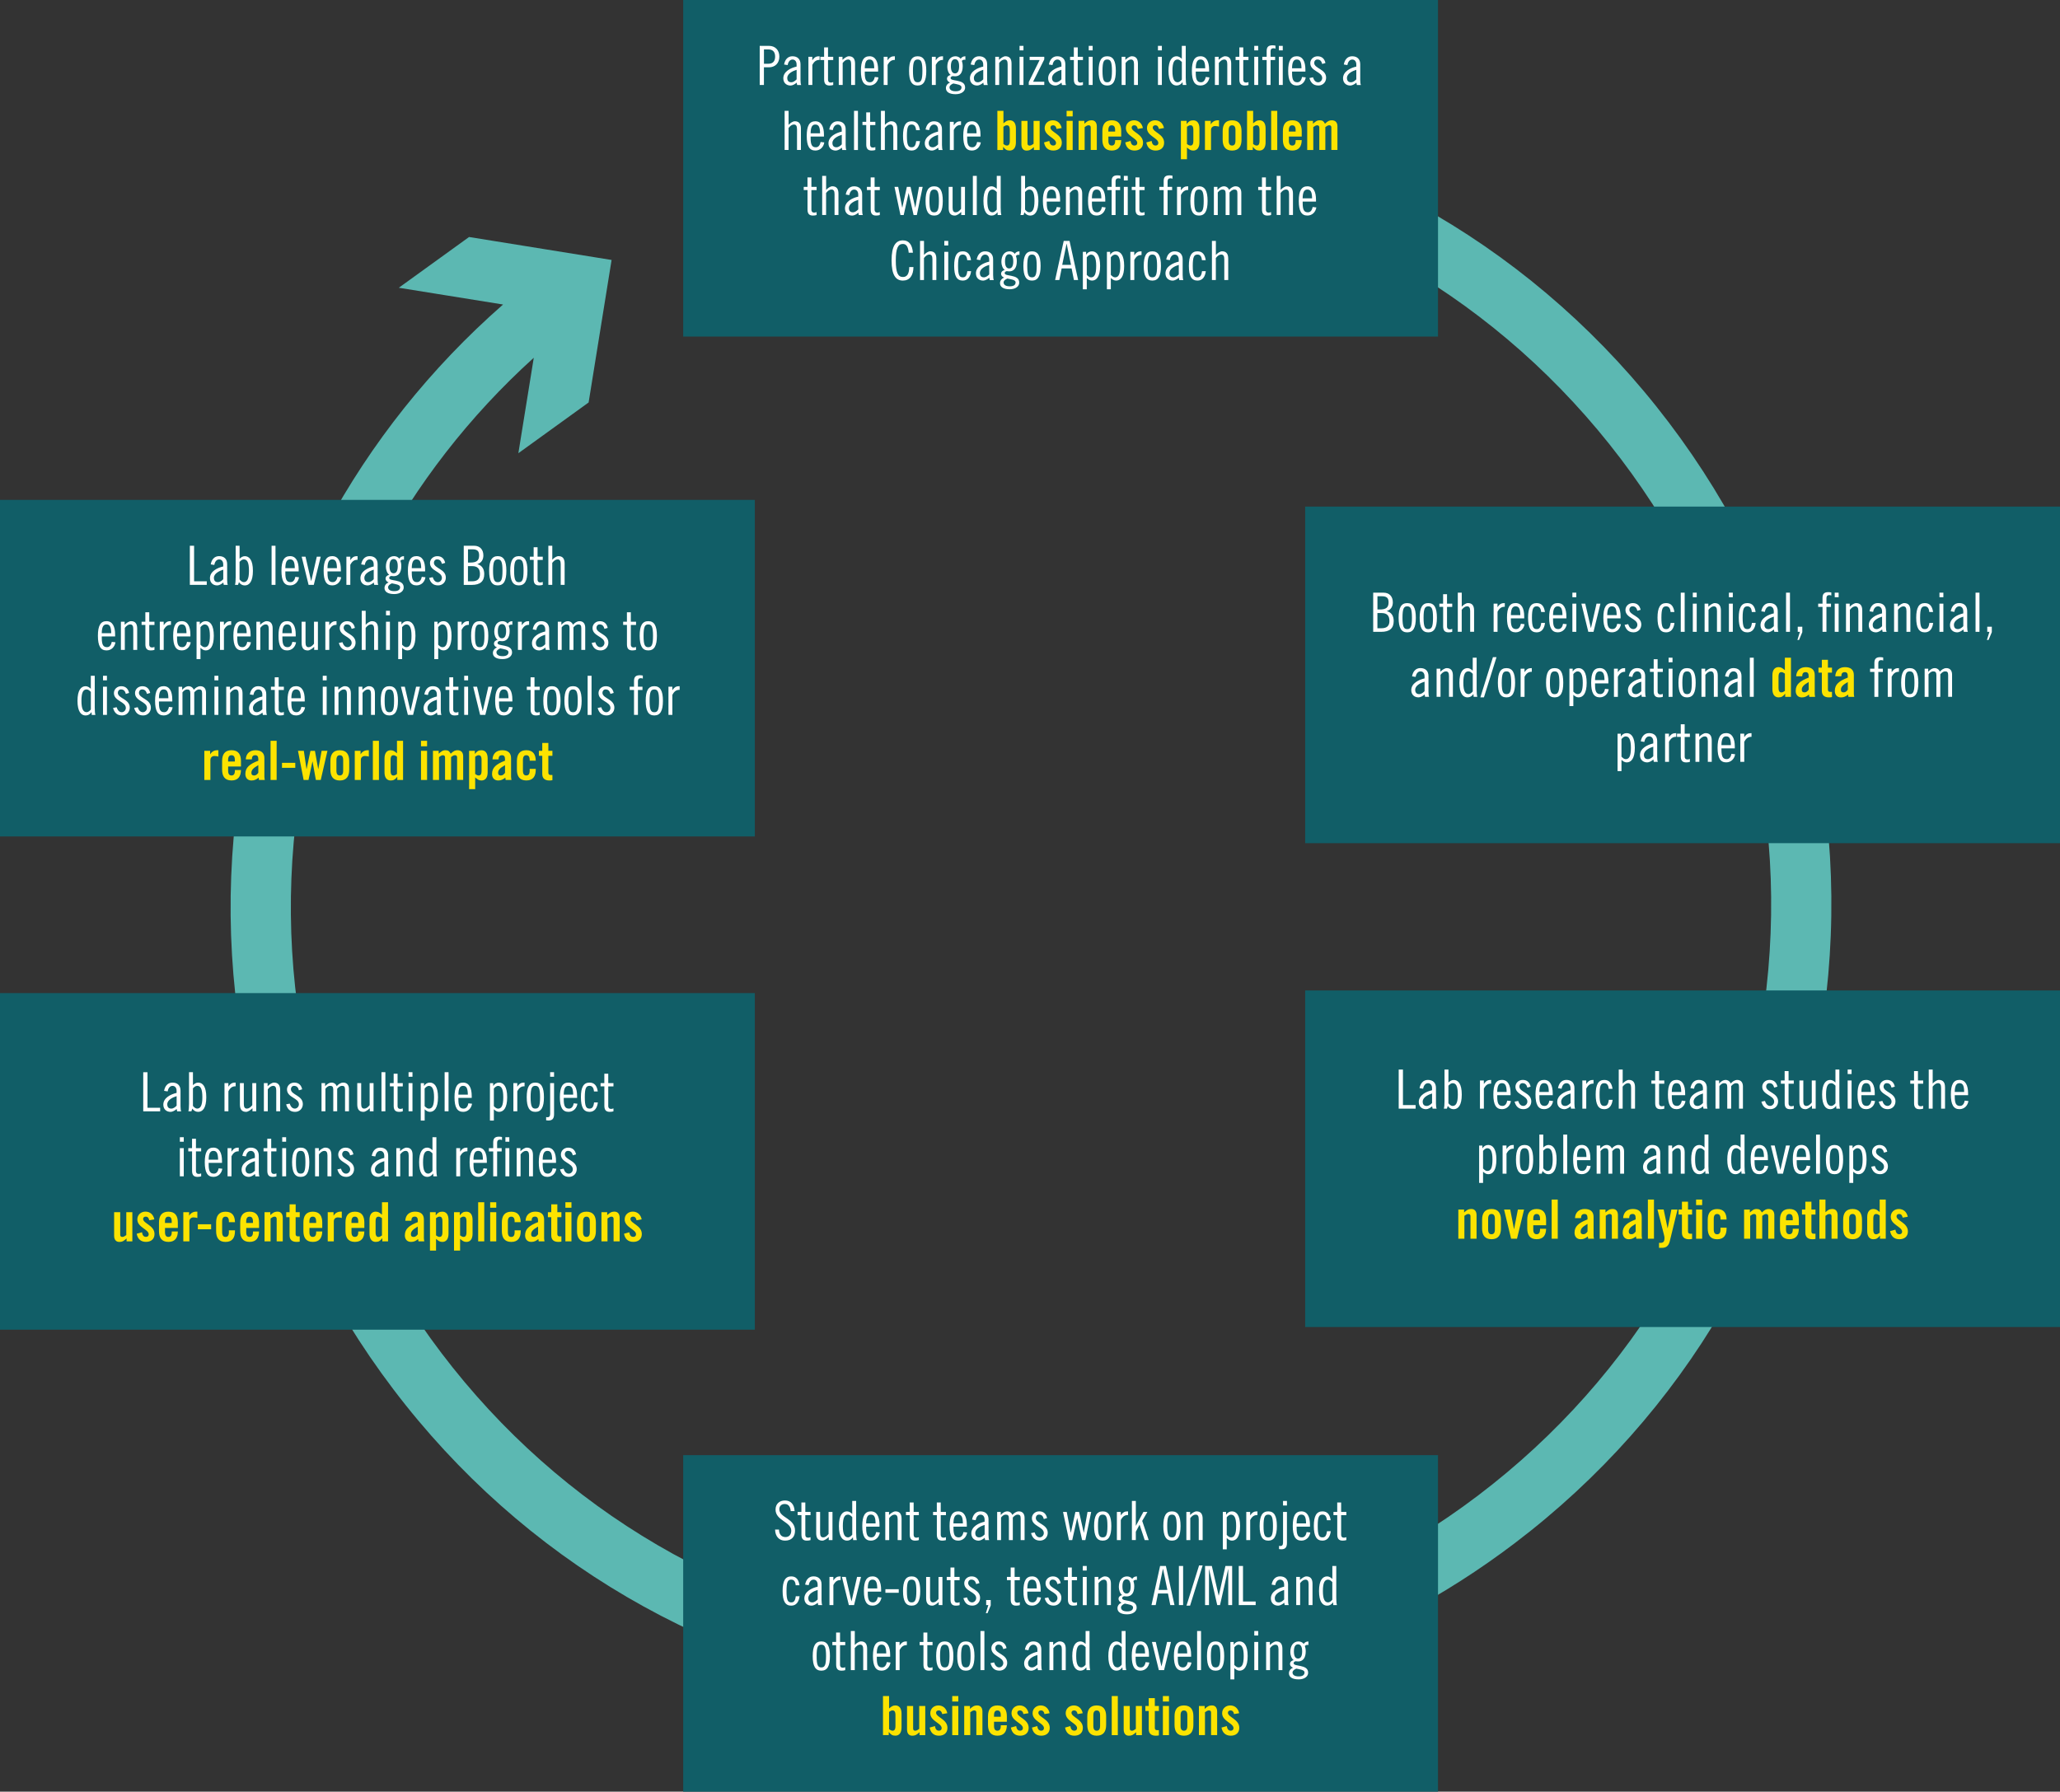
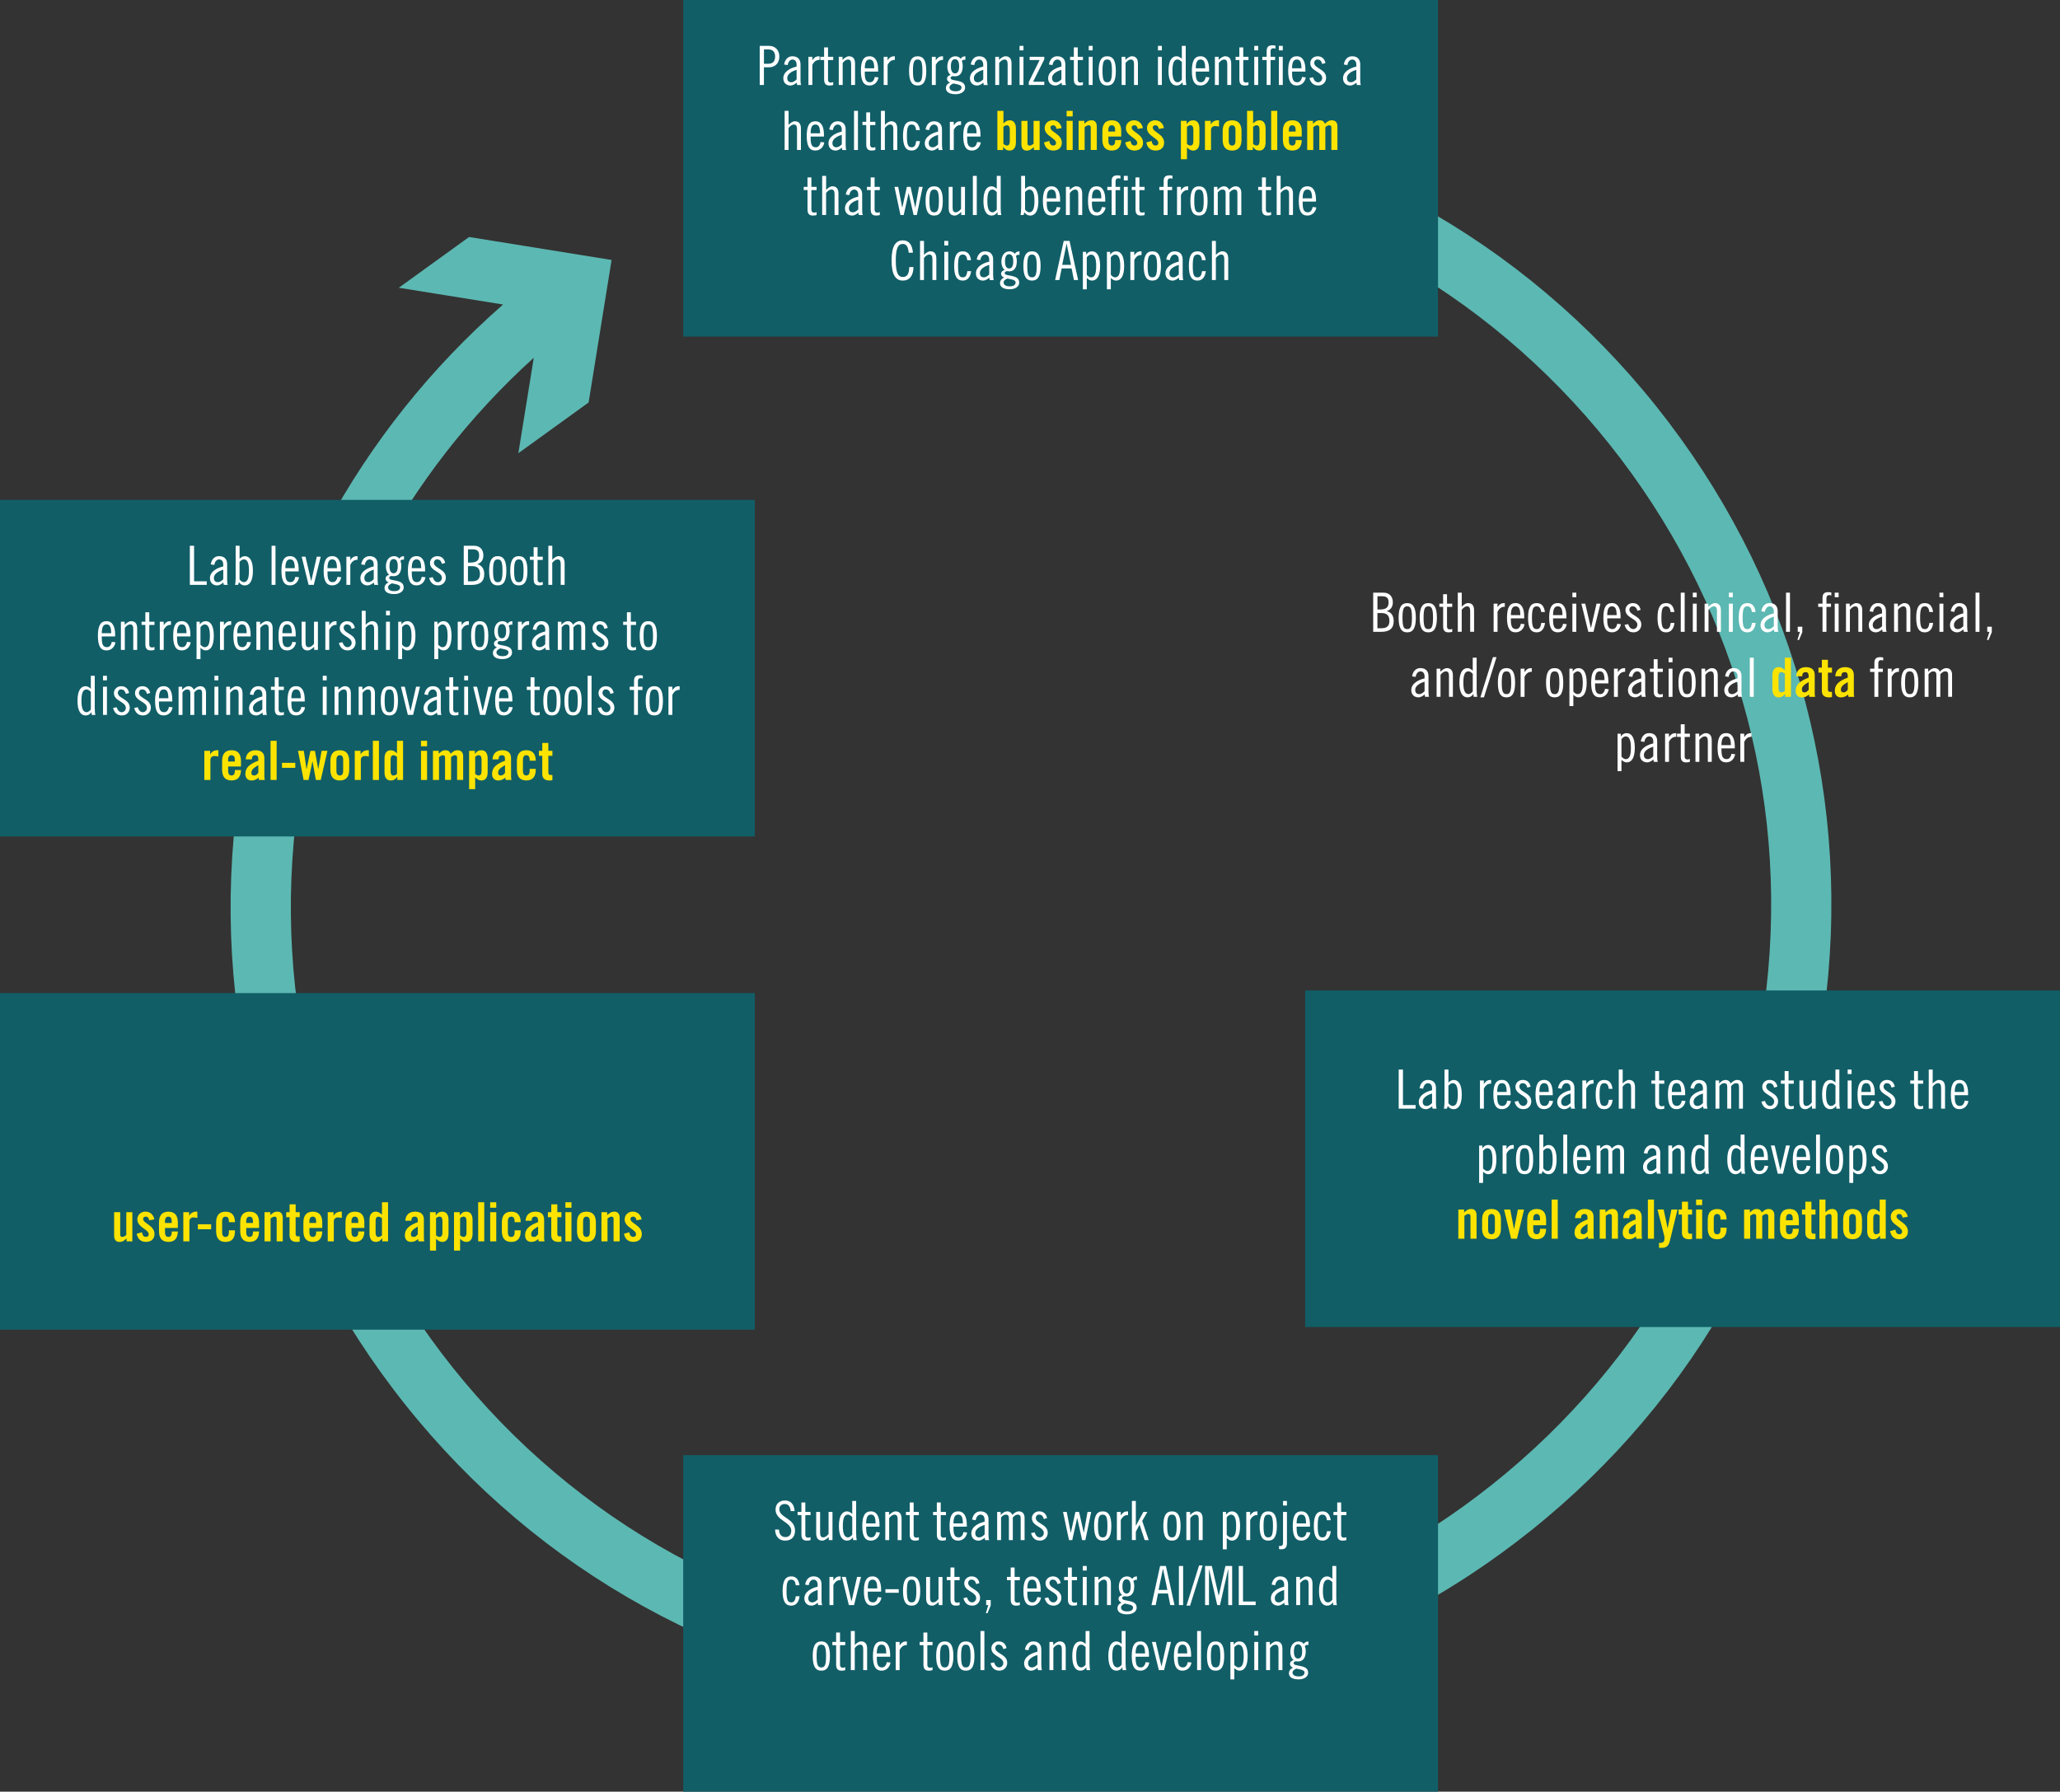
<svg xmlns="http://www.w3.org/2000/svg" version="1.1" id="Layer_1" x="0" y="0" viewBox="0 0 684.26 595.2" style="enable-background:new 0 0 684.26 595.2" xml:space="preserve">
  <rect x="0" y="0" width="684.26" height="595.2" fill="#333333" stroke="none" />
  <style>.st1{fill:#115e67}.st2{fill:#fff}.st3{fill:#fce300}</style>
  <path d="M554.27 140.28C511.36 83.71 448.99 47.23 378.65 37.57c-13.2-1.81-26.61-2.65-39.84-2.48l.25 20c12.24-.15 24.64.62 36.86 2.3 65.05 8.94 122.72 42.67 162.4 94.98 39.68 52.31 56.61 116.95 47.67 182-8.94 65.05-42.67 122.72-94.98 162.4-52.31 39.68-116.95 56.61-182 47.67-65.05-8.94-122.72-42.67-162.4-94.98-39.68-52.31-56.61-116.95-47.67-182 7.93-57.72 35.55-109.87 78.36-148.61l-5.12 31.71 23.34-16.86 7.63-47.34-47.34-7.63-23.34 16.86 34.63 5.57c-48.14 42.17-79.21 99.72-87.98 163.58-9.66 70.34 8.64 140.23 51.55 196.8 42.9 56.57 105.27 93.05 175.61 102.71 12.28 1.69 24.55 2.52 36.73 2.52 57.6 0 113.38-18.66 160.07-54.07 56.57-42.91 93.05-105.27 102.71-175.61 9.69-70.34-8.62-140.24-51.52-196.81z" style="fill:#5cb8b2" />
  <path class="st1" d="M226.93 0h250.73v111.81H226.93z" />
  <path class="st2" d="M252.35 15.23h3.06c2.09 0 3.46 1.4 3.46 3.57 0 2.16-1.37 3.56-3.46 3.56h-1.66v5.87h-1.4v-13zm1.41 5.95h1.48c1.4 0 2.23-.76 2.23-2.38 0-1.62-.83-2.38-2.23-2.38h-1.48v4.76zM260.45 21.43c.25-1.48 1.12-2.74 2.77-2.74 1.73 0 2.68 1.01 2.68 2.67v5.22c0 .83.09 1.44.23 1.66h-1.35l-.16-.79c-.5.5-1.4.97-2 .97-1.46 0-2.43-.94-2.43-2.41 0-2.3 2.54-3.48 4.41-3.89v-.67c0-1.03-.52-1.67-1.35-1.67-.99 0-1.48.99-1.62 1.84l-1.18-.19zm4.16 1.76c-1.19.36-3.11 1.22-3.11 2.7 0 .88.4 1.44 1.33 1.44.7 0 1.31-.49 1.78-.97v-3.17zM268.52 18.87h1.3V20h.04c.77-1.13 1.35-1.31 2.38-1.31v1.22c-.97 0-1.71.32-2.41 1.66v6.66h-1.3v-9.36zM272.48 18.87h1.26v-3.13h1.3v3.13h1.73v1.08h-1.73v6.55c0 .54.29.94.94.94.25 0 .58-.11.79-.18v.97c-.36.11-.68.18-1.22.18-1.22 0-1.8-.58-1.8-2.02v-6.45h-1.26v-1.07zM278.63 18.87h1.22v1.03c.61-.63 1.51-1.21 2.12-1.21 1.3 0 2.05.72 2.05 2.45v7.09h-1.3v-6.91c0-1.08-.32-1.55-1.03-1.55-.63 0-1.21.43-1.78 1.15v7.31h-1.3v-9.36zM287.25 23.77v.52c0 2.29.52 3.04 1.75 3.04.99 0 1.4-.92 1.57-1.76l1.22.14c-.2 1.4-1.26 2.7-2.97 2.7-1.96 0-2.86-1.48-2.86-4.86 0-3.38.9-4.86 2.86-4.86 1.98 0 2.86 1.76 2.86 4.47v.61h-4.43zm3.14-1.08c-.04-2.02-.4-2.92-1.57-2.92-.94 0-1.55.68-1.57 2.92h3.14zM293.52 18.87h1.3V20h.04c.77-1.13 1.35-1.31 2.38-1.31v1.22c-.97 0-1.71.32-2.41 1.66v6.66h-1.3v-9.36zM304.82 18.69c1.96 0 2.86 1.48 2.86 4.86 0 3.39-.9 4.86-2.86 4.86s-2.86-1.48-2.86-4.86c0-3.38.9-4.86 2.86-4.86zm0 8.64c1.1 0 1.57-.68 1.57-3.78 0-3.1-.47-3.78-1.57-3.78s-1.57.68-1.57 3.78c.01 3.1.47 3.78 1.57 3.78zM309.52 18.87h1.3V20h.04c.77-1.13 1.35-1.31 2.38-1.31v1.22c-.97 0-1.71.32-2.41 1.66v6.66h-1.3v-9.36zM320.68 19.88c-.14-.04-.25-.04-.38-.04-.34 0-.58.14-.81.36.18.58.29 1.04.29 1.8 0 2.34-1.08 3.35-2.52 3.35-.29 0-.58-.07-.86-.07-.22.05-.65.25-.65.61 0 .67 1.06.7 2.27.95 1.35.29 2.56.72 2.56 2.25 0 1.22-1.19 2.2-3.17 2.2-2.12 0-3.21-.79-3.21-2.02 0-.83.52-1.51 1.37-1.87-.56-.18-1.01-.63-1.01-1.26 0-.7.61-1.13 1.22-1.24-.74-.52-1.12-1.71-1.12-2.68 0-2.23 1.08-3.53 2.72-3.53.61 0 1.4.27 1.71.86.29-.5.79-.86 1.58-.86v1.19zm-4.03 7.85c-.76.32-1.26.76-1.26 1.28 0 .77.65 1.31 2.05 1.31 1.44 0 1.94-.58 1.94-1.33 0-.86-1.62-1.01-2.73-1.26zm.57-3.35c.76 0 1.37-.58 1.37-2.36 0-1.78-.61-2.36-1.37-2.36s-1.37.58-1.37 2.36c0 1.78.62 2.36 1.37 2.36zM322.44 21.43c.25-1.48 1.12-2.74 2.77-2.74 1.73 0 2.68 1.01 2.68 2.67v5.22c0 .83.09 1.44.23 1.66h-1.35l-.16-.79c-.5.5-1.4.97-2 .97-1.46 0-2.43-.94-2.43-2.41 0-2.3 2.54-3.48 4.41-3.89v-.67c0-1.03-.52-1.67-1.35-1.67-.99 0-1.48.99-1.62 1.84l-1.18-.19zm4.16 1.76c-1.19.36-3.11 1.22-3.11 2.7 0 .88.4 1.44 1.33 1.44.7 0 1.31-.49 1.78-.97v-3.17zM330.61 18.87h1.22v1.03c.61-.63 1.51-1.21 2.12-1.21 1.3 0 2.05.72 2.05 2.45v7.09h-1.3v-6.91c0-1.08-.32-1.55-1.03-1.55-.63 0-1.21.43-1.78 1.15v7.31h-1.3v-9.36zM338.66 15.23h1.3v1.51h-1.3v-1.51zm0 3.64h1.3v9.36h-1.3v-9.36zM342.01 18.87h4.86v.86l-3.71 7.42h3.71v1.08h-5.15v-.97l3.6-7.31h-3.31v-1.08zM348.42 21.43c.25-1.48 1.12-2.74 2.77-2.74 1.73 0 2.68 1.01 2.68 2.67v5.22c0 .83.09 1.44.23 1.66h-1.35l-.16-.79c-.5.5-1.4.97-2 .97-1.46 0-2.43-.94-2.43-2.41 0-2.3 2.54-3.48 4.41-3.89v-.67c0-1.03-.52-1.67-1.35-1.67-.99 0-1.48.99-1.62 1.84l-1.18-.19zm4.15 1.76c-1.19.36-3.12 1.22-3.12 2.7 0 .88.4 1.44 1.33 1.44.7 0 1.31-.49 1.78-.97v-3.17zM355.43 18.87h1.26v-3.13h1.3v3.13h1.73v1.08h-1.73v6.55c0 .54.29.94.94.94.25 0 .58-.11.79-.18v.97c-.36.11-.68.18-1.22.18-1.22 0-1.8-.58-1.8-2.02v-6.45h-1.26v-1.07zM361.64 15.23h1.3v1.51h-1.3v-1.51zm0 3.64h1.3v9.36h-1.3v-9.36zM367.78 18.69c1.96 0 2.86 1.48 2.86 4.86 0 3.39-.9 4.86-2.86 4.86s-2.86-1.48-2.86-4.86c0-3.38.9-4.86 2.86-4.86zm0 8.64c1.1 0 1.57-.68 1.57-3.78 0-3.1-.47-3.78-1.57-3.78s-1.57.68-1.57 3.78c.01 3.1.47 3.78 1.57 3.78zM372.59 18.87h1.22v1.03c.61-.63 1.51-1.21 2.12-1.21 1.3 0 2.05.72 2.05 2.45v7.09h-1.3v-6.91c0-1.08-.32-1.55-1.03-1.55-.63 0-1.21.43-1.78 1.15v7.31h-1.3v-9.36zM384.63 15.23h1.3v1.51h-1.3v-1.51zm0 3.64h1.3v9.36h-1.3v-9.36zM392.8 27.33h-.04c-.45.67-1.1 1.08-1.93 1.08-1.48 0-2.7-1.26-2.7-4.86 0-3.6 1.22-4.86 2.7-4.86.7 0 1.3.43 1.73.86v-4.32h1.3v10.48c0 1.22.07 1.98.22 2.52h-1.22l-.06-.9zm-.23-6.73c-.38-.38-.83-.83-1.4-.83-1.1 0-1.73.9-1.73 3.78s.68 3.78 1.76 3.78c.4 0 .97-.36 1.37-.9V20.6zM397.19 23.77v.52c0 2.29.52 3.04 1.75 3.04.99 0 1.4-.92 1.57-1.76l1.22.14c-.2 1.4-1.26 2.7-2.97 2.7-1.96 0-2.86-1.48-2.86-4.86 0-3.38.9-4.86 2.86-4.86 1.98 0 2.86 1.76 2.86 4.47v.61h-4.43zm3.14-1.08c-.04-2.02-.4-2.92-1.57-2.92-.94 0-1.55.68-1.57 2.92h3.14zM403.57 18.87h1.22v1.03c.61-.63 1.51-1.21 2.12-1.21 1.3 0 2.05.72 2.05 2.45v7.09h-1.3v-6.91c0-1.08-.32-1.55-1.03-1.55-.63 0-1.21.43-1.78 1.15v7.31h-1.3v-9.36zM410.41 18.87h1.26v-3.13h1.3v3.13h1.73v1.08h-1.73v6.55c0 .54.29.94.94.94.25 0 .58-.11.79-.18v.97c-.36.11-.68.18-1.22.18-1.22 0-1.8-.58-1.8-2.02v-6.45h-1.26v-1.07zM416.62 15.23h1.3v1.51h-1.3v-1.51zm0 3.64h1.3v9.36h-1.3v-9.36zM419.3 18.87h1.44v-1.91c0-1.26.5-1.91 1.91-1.91.34 0 .7.05 1.01.11v1.01c-.23-.11-.47-.14-.7-.14-.63 0-.92.4-.92.99v1.85h1.51v1.08h-1.51v8.28h-1.3v-8.28h-1.44v-1.08zm5.49-3.64h1.3v1.51h-1.3v-1.51zm0 3.64h1.3v9.36h-1.3v-9.36zM429.18 23.77v.52c0 2.29.52 3.04 1.75 3.04.99 0 1.4-.92 1.57-1.76l1.22.14c-.2 1.4-1.26 2.7-2.97 2.7-1.96 0-2.86-1.48-2.86-4.86 0-3.38.9-4.86 2.86-4.86 1.98 0 2.86 1.76 2.86 4.47v.61h-4.43zm3.13-1.08c-.04-2.02-.4-2.92-1.57-2.92-.94 0-1.55.68-1.57 2.92h3.14zM439.19 21.25c-.23-.81-.58-1.48-1.62-1.48-.61 0-1.04.49-1.04 1.12 0 1.91 3.96 2.02 3.96 4.93 0 1.48-1.08 2.59-2.56 2.59-1.69 0-2.54-.92-2.99-2.48l1.19-.25c.27.83.76 1.66 1.71 1.66.7 0 1.35-.65 1.35-1.42 0-2.16-3.96-2.2-3.96-4.95 0-1.22 1.01-2.27 2.43-2.27 1.44 0 2.3.83 2.61 2.23l-1.08.32zM446.37 21.43c.25-1.48 1.12-2.74 2.77-2.74 1.73 0 2.68 1.01 2.68 2.67v5.22c0 .83.09 1.44.23 1.66h-1.35l-.16-.79c-.5.5-1.41.97-2 .97-1.46 0-2.43-.94-2.43-2.41 0-2.3 2.54-3.48 4.41-3.89v-.67c0-1.03-.52-1.67-1.35-1.67-.99 0-1.48.99-1.62 1.84l-1.18-.19zm4.16 1.76c-1.19.36-3.12 1.22-3.12 2.7 0 .88.4 1.44 1.33 1.44.7 0 1.31-.49 1.78-.97v-3.17zM260.64 36.83h1.3v4.66c.54-.63 1.44-1.21 2.05-1.21 1.3 0 2.05.72 2.05 2.45v7.09h-1.3v-6.91c0-1.08-.32-1.55-1.03-1.55-.63 0-1.21.43-1.78 1.15v7.31h-1.3V36.83zM269.26 45.37v.52c0 2.29.52 3.04 1.75 3.04.99 0 1.4-.92 1.57-1.76l1.22.14c-.2 1.4-1.26 2.7-2.97 2.7-1.96 0-2.86-1.48-2.86-4.86 0-3.39.9-4.86 2.86-4.86 1.98 0 2.86 1.76 2.86 4.47v.61h-4.43zm3.14-1.08c-.04-2.02-.4-2.92-1.57-2.92-.94 0-1.55.68-1.57 2.92h3.14zM275.45 43.03c.25-1.48 1.12-2.74 2.77-2.74 1.73 0 2.68 1.01 2.68 2.67v5.22c0 .83.09 1.44.23 1.66h-1.35l-.16-.79c-.5.5-1.4.97-2 .97-1.46 0-2.43-.94-2.43-2.41 0-2.3 2.54-3.47 4.41-3.89v-.67c0-1.03-.52-1.67-1.35-1.67-.99 0-1.48.99-1.62 1.84l-1.18-.19zm4.16 1.76c-1.19.36-3.11 1.22-3.11 2.7 0 .88.4 1.44 1.33 1.44.7 0 1.31-.49 1.78-.97v-3.17zM283.68 36.83h1.3v13h-1.3v-13zM286.47 40.47h1.26v-3.13h1.3v3.13h1.73v1.08h-1.73v6.55c0 .54.29.94.94.94.25 0 .58-.11.79-.18v.97c-.36.11-.68.18-1.22.18-1.22 0-1.8-.58-1.8-2.02v-6.45h-1.26v-1.07zM292.63 36.83h1.3v4.66c.54-.63 1.44-1.21 2.05-1.21 1.3 0 2.05.72 2.05 2.45v7.09h-1.3v-6.91c0-1.08-.32-1.55-1.03-1.55-.63 0-1.21.43-1.78 1.15v7.31h-1.3V36.83zM304.29 43.24c-.13-1.4-.68-1.87-1.48-1.87-1.1 0-1.57.68-1.57 3.78 0 3.1.47 3.78 1.57 3.78.83 0 1.3-.43 1.51-2.05h1.26c-.22 1.84-1.08 3.13-2.77 3.13-1.96 0-2.86-1.48-2.86-4.86 0-3.39.9-4.86 2.86-4.86 1.69 0 2.48 1.12 2.74 2.95h-1.26zM307.44 43.03c.25-1.48 1.12-2.74 2.77-2.74 1.73 0 2.68 1.01 2.68 2.67v5.22c0 .83.09 1.44.23 1.66h-1.35l-.16-.79c-.5.5-1.4.97-2 .97-1.46 0-2.43-.94-2.43-2.41 0-2.3 2.54-3.47 4.41-3.89v-.67c0-1.03-.52-1.67-1.35-1.67-.99 0-1.48.99-1.62 1.84l-1.18-.19zm4.16 1.76c-1.19.36-3.11 1.22-3.11 2.7 0 .88.4 1.44 1.33 1.44.7 0 1.31-.49 1.78-.97v-3.17zM315.5 40.47h1.3v1.13h.04c.77-1.13 1.35-1.31 2.38-1.31v1.22c-.97 0-1.71.32-2.41 1.66v6.66h-1.3v-9.36zM321.25 45.37v.52c0 2.29.52 3.04 1.75 3.04.99 0 1.4-.92 1.57-1.76l1.22.14c-.2 1.4-1.26 2.7-2.97 2.7-1.96 0-2.86-1.48-2.86-4.86 0-3.39.9-4.86 2.86-4.86 1.98 0 2.86 1.76 2.86 4.47v.61h-4.43zm3.13-1.08c-.04-2.02-.4-2.92-1.57-2.92-.94 0-1.55.68-1.57 2.92h3.14z" />
  <path class="st3" d="M331.29 49.83v-13h2.02v4.14c.79-.65 1.21-1.01 2.09-1.01 1.26 0 2.05.94 2.05 2.7v4.65c0 1.76-.79 2.7-2.05 2.7-1.01 0-1.49-.34-2.16-1.19h-.04v1.01h-1.91zm2.01-1.98c.4.29.76.5 1.15.5.54 0 .97-.29.97-1.57v-3.6c0-1.28-.43-1.57-.97-1.57-.4 0-.76.22-1.15.5v5.74zM345.33 40.15v9.69h-1.91v-.97c-.85.72-1.28 1.15-2.45 1.15-1.06 0-1.69-.77-1.69-2.03v-7.83h2.02v7.51c0 .49.29.7.72.7s.83-.27 1.3-.61v-7.6h2.01zM350.95 42.83c-.14-.77-.5-1.21-1.15-1.21-.52 0-.88.27-.88.77 0 1.51 3.78 2.12 3.78 5.01 0 1.73-1.19 2.61-2.83 2.61-1.76 0-2.77-1.01-3.08-2.7l1.76-.49c.13.81.41 1.53 1.33 1.53.52 0 .9-.31.9-.85 0-1.67-3.78-2.3-3.78-4.95 0-1.53 1.19-2.59 2.7-2.59 1.58 0 2.65 1.06 2.95 2.57l-1.7.3zM354.29 38.67v-1.84h2.02v1.84h-2.02zm0 11.16v-9.69h2.02v9.69h-2.02zM358.27 49.83v-9.69h1.91v.97c.85-.72 1.28-1.15 2.45-1.15 1.06 0 1.69.77 1.69 2.03v7.83h-2.02v-7.51c0-.49-.29-.7-.72-.7s-.83.27-1.3.61v7.6h-2.01zM372.42 45.37h-4.25v1.4c0 1.12.4 1.58 1.12 1.58.72 0 1.12-.47 1.12-1.58v-.22h2.02c-.04 2.05-.88 3.46-3.13 3.46-2.3 0-3.13-1.48-3.13-3.6v-2.85c0-2.12.83-3.6 3.13-3.6s3.13 1.48 3.13 3.6v1.81zm-2.02-1.66v-.5c0-1.12-.4-1.58-1.12-1.58-.72 0-1.12.47-1.12 1.58v.5h2.24zM377.93 42.83c-.14-.77-.5-1.21-1.15-1.21-.52 0-.88.27-.88.77 0 1.51 3.78 2.12 3.78 5.01 0 1.73-1.19 2.61-2.83 2.61-1.76 0-2.77-1.01-3.08-2.7l1.76-.49c.13.81.41 1.53 1.33 1.53.52 0 .9-.31.9-.85 0-1.67-3.78-2.3-3.78-4.95 0-1.53 1.19-2.59 2.7-2.59 1.58 0 2.65 1.06 2.95 2.57l-1.7.3zM384.93 42.83c-.14-.77-.5-1.21-1.15-1.21-.52 0-.88.27-.88.77 0 1.51 3.78 2.12 3.78 5.01 0 1.73-1.19 2.61-2.83 2.61-1.76 0-2.77-1.01-3.08-2.7l1.76-.49c.13.81.41 1.53 1.33 1.53.52 0 .9-.31.9-.85 0-1.67-3.78-2.3-3.78-4.95 0-1.53 1.19-2.59 2.7-2.59 1.58 0 2.65 1.06 2.95 2.57l-1.7.3zM394.16 40.15v1.01h.04c.67-.85 1.15-1.19 2.16-1.19 1.26 0 2.05.94 2.05 2.7v4.65c0 1.76-.79 2.7-2.05 2.7-.88 0-1.3-.36-2.09-1.01v3.89h-2.02V40.15h1.91zm.11 7.7c.4.29.76.5 1.15.5.54 0 .97-.29.97-1.57v-3.6c0-1.28-.43-1.57-.97-1.57-.4 0-.76.22-1.15.5v5.74zM400.24 49.83v-9.69h1.93v1.13h.04c.49-.83 1.33-1.31 2.29-1.31h.41v2.11c-.36-.09-.7-.2-1.3-.2-.68 0-1.35.43-1.35 1.3v6.66h-2.02zM406.13 43.57c0-2.12.83-3.6 3.13-3.6s3.13 1.48 3.13 3.6v2.85c0 2.12-.83 3.6-3.13 3.6s-3.13-1.48-3.13-3.6v-2.85zm4.25-.36c0-1.12-.4-1.58-1.12-1.58-.72 0-1.12.47-1.12 1.58v3.56c0 1.12.4 1.58 1.12 1.58.72 0 1.12-.47 1.12-1.58v-3.56zM414.23 49.83v-13h2.02v4.14c.79-.65 1.21-1.01 2.09-1.01 1.26 0 2.05.94 2.05 2.7v4.65c0 1.76-.79 2.7-2.05 2.7-1.01 0-1.49-.34-2.16-1.19h-.04v1.01h-1.91zm2.02-1.98c.4.29.76.5 1.15.5.54 0 .97-.29.97-1.57v-3.6c0-1.28-.43-1.57-.97-1.57-.4 0-.76.22-1.15.5v5.74zM422.24 49.83v-13h2.02v13h-2.02zM432.38 45.37h-4.25v1.4c0 1.12.4 1.58 1.12 1.58.72 0 1.12-.47 1.12-1.58v-.22h2.02c-.04 2.05-.88 3.46-3.13 3.46-2.3 0-3.13-1.48-3.13-3.6v-2.85c0-2.12.83-3.6 3.13-3.6s3.13 1.48 3.13 3.6v1.81zm-2.02-1.66v-.5c0-1.12-.4-1.58-1.12-1.58-.72 0-1.12.47-1.12 1.58v.5h2.24zM438.23 49.83v-7.51c0-.49-.31-.7-.7-.7-.43 0-.83.27-1.3.61v7.6h-2.02v-9.69h1.91v.97c.85-.72 1.28-1.15 2.23-1.15 1.01 0 1.33.36 1.76 1.15.97-.94 1.51-1.15 2.25-1.15 1.26 0 1.89.77 1.89 2.03v7.83h-2.02v-7.51c0-.49-.32-.7-.72-.7-.43 0-.83.27-1.28.61v7.6h-2z" />
  <path class="st2" d="M266.96 62.07h1.26v-3.13h1.3v3.13h1.73v1.08h-1.73v6.55c0 .54.29.94.94.94.25 0 .58-.11.79-.18v.97c-.36.11-.68.18-1.22.18-1.22 0-1.8-.58-1.8-2.02v-6.45h-1.26v-1.07zM273.11 58.43h1.3v4.66c.54-.63 1.44-1.21 2.05-1.21 1.3 0 2.05.72 2.05 2.45v7.09h-1.3v-6.91c0-1.08-.32-1.55-1.03-1.55-.63 0-1.21.43-1.78 1.15v7.31h-1.3V58.43zM280.93 64.63c.25-1.48 1.12-2.74 2.77-2.74 1.73 0 2.68 1.01 2.68 2.67v5.22c0 .83.09 1.44.23 1.66h-1.35l-.16-.79c-.5.5-1.4.97-2 .97-1.46 0-2.43-.94-2.43-2.41 0-2.3 2.54-3.48 4.41-3.89v-.67c0-1.03-.52-1.67-1.35-1.67-.99 0-1.48.99-1.62 1.84l-1.18-.19zm4.15 1.76c-1.19.36-3.11 1.22-3.11 2.7 0 .88.4 1.44 1.33 1.44.7 0 1.31-.49 1.78-.97v-3.17zM287.95 62.07h1.26v-3.13h1.3v3.13h1.73v1.08h-1.73v6.55c0 .54.29.94.94.94.25 0 .58-.11.79-.18v.97c-.36.11-.68.18-1.22.18-1.22 0-1.8-.58-1.8-2.02v-6.45h-1.26v-1.07zM298.35 62.07l1.33 6.88h.04l1.51-6.88h1.22l1.55 6.88h.04l1.22-6.88h1.22l-1.94 9.36h-1.08l-1.62-7.27h-.04l-1.62 7.27h-1.08l-1.98-9.36h1.23zM310.3 61.89c1.96 0 2.86 1.48 2.86 4.86 0 3.39-.9 4.86-2.86 4.86s-2.86-1.48-2.86-4.86c0-3.38.9-4.86 2.86-4.86zm0 8.64c1.1 0 1.57-.68 1.57-3.78 0-3.1-.47-3.78-1.57-3.78s-1.57.68-1.57 3.78c.01 3.1.47 3.78 1.57 3.78zM320.51 71.43h-1.22V70.4c-.61.63-1.51 1.21-2.12 1.21-1.3 0-2.05-.72-2.05-2.45v-7.09h1.3v6.91c0 1.08.32 1.55 1.03 1.55.63 0 1.21-.43 1.78-1.15v-7.31h1.3v9.36zM323.15 58.43h1.3v13h-1.3v-13zM331.33 70.53h-.04c-.45.67-1.1 1.08-1.93 1.08-1.48 0-2.7-1.26-2.7-4.86 0-3.6 1.22-4.86 2.7-4.86.7 0 1.3.43 1.73.86v-4.32h1.3v10.48c0 1.22.07 1.98.22 2.52h-1.22l-.06-.9zm-.24-6.73c-.38-.38-.83-.83-1.4-.83-1.1 0-1.73.9-1.73 3.78s.68 3.78 1.76 3.78c.4 0 .97-.36 1.37-.9V63.8zM339.98 71.43h-1.01c.14-.54.22-1.3.22-2.52V58.43h1.3v4.32c.43-.43 1.03-.86 1.73-.86 1.48 0 2.7 1.26 2.7 4.86 0 3.6-1.22 4.86-2.7 4.86-.83 0-1.48-.41-1.94-1.08l-.3.9zm.51-1.8c.4.54.97.9 1.37.9 1.08 0 1.76-.9 1.76-3.78s-.63-3.78-1.73-3.78c-.58 0-1.03.45-1.4.83v5.83zM347.7 66.97v.52c0 2.29.52 3.04 1.75 3.04.99 0 1.41-.92 1.57-1.76l1.22.14c-.2 1.4-1.26 2.7-2.97 2.7-1.96 0-2.86-1.48-2.86-4.86 0-3.38.9-4.86 2.86-4.86 1.98 0 2.86 1.76 2.86 4.47v.61h-4.43zm3.14-1.08c-.04-2.02-.4-2.92-1.57-2.92-.94 0-1.55.68-1.57 2.92h3.14zM354.08 62.07h1.22v1.03c.61-.63 1.51-1.21 2.12-1.21 1.3 0 2.05.72 2.05 2.45v7.09h-1.3v-6.91c0-1.08-.32-1.55-1.03-1.55-.63 0-1.21.43-1.78 1.15v7.31h-1.3v-9.36zM362.7 66.97v.52c0 2.29.52 3.04 1.75 3.04.99 0 1.4-.92 1.57-1.76l1.22.14c-.2 1.4-1.26 2.7-2.97 2.7-1.96 0-2.86-1.48-2.86-4.86 0-3.38.9-4.86 2.86-4.86 1.98 0 2.86 1.76 2.86 4.47v.61h-4.43zm3.13-1.08c-.04-2.02-.4-2.92-1.57-2.92-.94 0-1.55.68-1.57 2.92h3.14zM367.81 62.07h1.44v-1.91c0-1.26.5-1.91 1.91-1.91.34 0 .7.05 1.01.11v1.01c-.23-.11-.47-.14-.7-.14-.63 0-.92.4-.92.99v1.85h1.51v1.08h-1.51v8.28h-1.3v-8.28h-1.44v-1.08zm5.49-3.64h1.3v1.51h-1.3v-1.51zm0 3.64h1.3v9.36h-1.3v-9.36zM375.91 62.07h1.26v-3.13h1.3v3.13h1.73v1.08h-1.73v6.55c0 .54.29.94.94.94.25 0 .58-.11.79-.18v.97c-.36.11-.68.18-1.22.18-1.22 0-1.8-.58-1.8-2.02v-6.45h-1.26v-1.07zM385.09 62.07h1.44v-1.91c0-1.26.5-1.91 1.91-1.91.34 0 .7.05 1.01.11v1.01c-.23-.11-.47-.14-.7-.14-.63 0-.92.4-.92.99v1.85h1.51v1.08h-1.51v8.28h-1.3v-8.28h-1.44v-1.08zM390.96 62.07h1.3v1.13h.04c.77-1.13 1.35-1.31 2.38-1.31v1.22c-.97 0-1.71.32-2.41 1.66v6.66h-1.3v-9.36zM398.26 61.89c1.96 0 2.86 1.48 2.86 4.86 0 3.39-.9 4.86-2.86 4.86s-2.86-1.48-2.86-4.86c0-3.38.9-4.86 2.86-4.86zm0 8.64c1.1 0 1.57-.68 1.57-3.78 0-3.1-.47-3.78-1.57-3.78s-1.57.68-1.57 3.78c.01 3.1.48 3.78 1.57 3.78zM403.21 71.43v-9.36h1.19v1.03c.5-.59 1.28-1.21 2.18-1.21.74 0 1.44.49 1.67 1.19.52-.58 1.26-1.19 2.18-1.19 1.22 0 1.89.83 1.89 2.16v7.38h-1.3v-7.2c0-.97-.29-1.26-.97-1.26-.79 0-1.24.56-1.64.97v7.49h-1.3v-7.2c0-.97-.34-1.26-1.03-1.26-.79 0-1.24.56-1.58.97v7.49h-1.29zM417.92 62.07h1.26v-3.13h1.3v3.13h1.73v1.08h-1.73v6.55c0 .54.29.94.94.94.25 0 .58-.11.79-.18v.97c-.36.11-.68.18-1.22.18-1.22 0-1.8-.58-1.8-2.02v-6.45h-1.26v-1.07zM424.08 58.43h1.3v4.66c.54-.63 1.44-1.21 2.05-1.21 1.3 0 2.05.72 2.05 2.45v7.09h-1.3v-6.91c0-1.08-.32-1.55-1.03-1.55-.63 0-1.21.43-1.78 1.15v7.31h-1.3V58.43zM432.7 66.97v.52c0 2.29.52 3.04 1.75 3.04.99 0 1.4-.92 1.57-1.76l1.22.14c-.2 1.4-1.26 2.7-2.97 2.7-1.96 0-2.86-1.48-2.86-4.86 0-3.38.9-4.86 2.86-4.86 1.98 0 2.86 1.76 2.86 4.47v.61h-4.43zm3.13-1.08c-.04-2.02-.4-2.92-1.57-2.92-.94 0-1.55.68-1.57 2.92h3.14zM301.84 83.96c-.18-2.05-.83-2.92-1.93-2.92-1.64 0-2.36 1.44-2.36 5.49s.72 5.49 2.36 5.49c1.31 0 2.07-.9 2.11-3.31h1.4c-.04 2.88-1.3 4.5-3.51 4.5-2.32 0-3.76-1.76-3.76-6.68s1.44-6.68 3.76-6.68c1.93 0 3.11 1.33 3.33 4.11h-1.4zM305.62 80.03h1.3v4.66c.54-.63 1.44-1.21 2.05-1.21 1.3 0 2.05.72 2.05 2.45v7.09h-1.3v-6.91c0-1.08-.32-1.55-1.03-1.55-.63 0-1.21.43-1.78 1.15v7.31h-1.3V80.03zM313.67 80.03h1.3v1.51h-1.3v-1.51zm0 3.64h1.3v9.36h-1.3v-9.36zM321.28 86.44c-.13-1.4-.68-1.87-1.48-1.87-1.1 0-1.57.68-1.57 3.78 0 3.1.47 3.78 1.57 3.78.83 0 1.3-.43 1.51-2.05h1.26c-.22 1.84-1.08 3.13-2.77 3.13-1.96 0-2.86-1.48-2.86-4.86 0-3.39.9-4.86 2.86-4.86 1.69 0 2.48 1.12 2.74 2.95h-1.26zM324.43 86.23c.25-1.48 1.12-2.74 2.77-2.74 1.73 0 2.68 1.01 2.68 2.67v5.22c0 .83.09 1.44.23 1.66h-1.35l-.16-.79c-.5.5-1.4.97-2 .97-1.46 0-2.43-.94-2.43-2.41 0-2.3 2.54-3.47 4.41-3.89v-.67c0-1.03-.52-1.67-1.35-1.67-.99 0-1.48.99-1.62 1.84l-1.18-.19zm4.16 1.76c-1.19.36-3.11 1.22-3.11 2.7 0 .88.4 1.44 1.33 1.44.7 0 1.31-.49 1.78-.97v-3.17zM338.65 84.68c-.14-.04-.25-.04-.38-.04-.34 0-.58.14-.81.36.18.58.29 1.04.29 1.8 0 2.34-1.08 3.35-2.52 3.35-.29 0-.58-.07-.86-.07-.22.05-.65.25-.65.61 0 .67 1.06.7 2.27.95 1.35.29 2.56.72 2.56 2.25 0 1.22-1.19 2.2-3.17 2.2-2.12 0-3.21-.79-3.21-2.02 0-.83.52-1.51 1.37-1.87-.56-.18-1.01-.63-1.01-1.26 0-.7.61-1.13 1.22-1.24-.74-.52-1.12-1.71-1.12-2.68 0-2.23 1.08-3.53 2.72-3.53.61 0 1.4.27 1.71.86.29-.5.79-.86 1.58-.86v1.19zm-4.03 7.85c-.76.32-1.26.76-1.26 1.28 0 .77.65 1.31 2.05 1.31 1.44 0 1.94-.58 1.94-1.33.01-.86-1.61-1.01-2.73-1.26zm.58-3.35c.76 0 1.37-.58 1.37-2.36s-.61-2.36-1.37-2.36-1.37.58-1.37 2.36.61 2.36 1.37 2.36zM342.79 83.49c1.96 0 2.86 1.48 2.86 4.86 0 3.38-.9 4.86-2.86 4.86s-2.86-1.48-2.86-4.86c0-3.38.9-4.86 2.86-4.86zm0 8.64c1.1 0 1.57-.68 1.57-3.78 0-3.1-.47-3.78-1.57-3.78s-1.57.68-1.57 3.78c0 3.1.47 3.78 1.57 3.78zM355.26 80.03l2.86 13h-1.4l-.77-3.85h-3.31l-.77 3.85h-1.4l2.86-13h1.93zm-2.43 7.96h2.92L354.31 81h-.04l-1.44 6.99zM360.77 84.57h.04c.43-.67 1.08-1.08 1.91-1.08 1.48 0 2.7 1.26 2.7 4.86 0 3.6-1.22 4.86-2.7 4.86-.7 0-1.3-.43-1.73-.86v3.75h-1.3V83.67h1.08v.9zm.22 6.74c.38.38.83.83 1.4.83 1.1 0 1.73-.9 1.73-3.78s-.68-3.78-1.76-3.78c-.4 0-.97.36-1.37.9v5.83zM368.76 84.57h.04c.43-.67 1.08-1.08 1.91-1.08 1.48 0 2.7 1.26 2.7 4.86 0 3.6-1.22 4.86-2.7 4.86-.7 0-1.3-.43-1.73-.86v3.75h-1.3V83.67h1.08v.9zm.22 6.74c.38.38.83.83 1.4.83 1.1 0 1.73-.9 1.73-3.78s-.68-3.78-1.76-3.78c-.4 0-.97.36-1.37.9v5.83zM375.46 83.67h1.3v1.13h.04c.77-1.13 1.35-1.31 2.38-1.31v1.22c-.97 0-1.71.32-2.41 1.66v6.66h-1.3v-9.36zM382.77 83.49c1.96 0 2.86 1.48 2.86 4.86 0 3.38-.9 4.86-2.86 4.86s-2.86-1.48-2.86-4.86c0-3.38.89-4.86 2.86-4.86zm0 8.64c1.1 0 1.57-.68 1.57-3.78 0-3.1-.47-3.78-1.57-3.78s-1.57.68-1.57 3.78c0 3.1.47 3.78 1.57 3.78zM387.39 86.23c.25-1.48 1.12-2.74 2.77-2.74 1.73 0 2.68 1.01 2.68 2.67v5.22c0 .83.09 1.44.23 1.66h-1.35l-.16-.79c-.5.5-1.4.97-2 .97-1.46 0-2.43-.94-2.43-2.41 0-2.3 2.54-3.47 4.41-3.89v-.67c0-1.03-.52-1.67-1.35-1.67-.99 0-1.48.99-1.62 1.84l-1.18-.19zm4.16 1.76c-1.19.36-3.11 1.22-3.11 2.7 0 .88.4 1.44 1.33 1.44.7 0 1.31-.49 1.78-.97v-3.17zM399.24 86.44c-.13-1.4-.68-1.87-1.48-1.87-1.1 0-1.57.68-1.57 3.78 0 3.1.47 3.78 1.57 3.78.83 0 1.3-.43 1.51-2.05h1.26c-.22 1.84-1.08 3.13-2.77 3.13-1.96 0-2.86-1.48-2.86-4.86 0-3.39.9-4.86 2.86-4.86 1.69 0 2.48 1.12 2.74 2.95h-1.26zM402.57 80.03h1.3v4.66c.54-.63 1.44-1.21 2.05-1.21 1.3 0 2.05.72 2.05 2.45v7.09h-1.3v-6.91c0-1.08-.32-1.55-1.03-1.55-.63 0-1.21.43-1.78 1.15v7.31h-1.3V80.03z" />
  <path class="st1" d="M226.93 483.39h250.73V595.2H226.93z" />
  <path class="st2" d="M262.64 501.97c-.11-1.33-.65-2.34-2-2.34-1.08 0-1.78.72-1.78 1.71 0 2.94 5.22 2.97 5.22 7.15 0 2.07-1.19 3.31-3.33 3.31-2.03 0-3.26-1.5-3.29-3.67h1.3c.04 1.53.76 2.49 2.14 2.49 1.17 0 1.93-.76 1.93-2.14 0-2.95-5.22-3.29-5.22-7 0-1.84 1.26-3.02 3.13-3.02s3.1 1.26 3.2 3.53h-1.3zM264.94 502.26h1.26v-3.13h1.3v3.13h1.73v1.08h-1.73v6.55c0 .54.29.94.94.94.25 0 .58-.11.79-.18v.97c-.36.11-.68.18-1.22.18-1.22 0-1.8-.58-1.8-2.02v-6.45h-1.26v-1.07zM276.5 511.62h-1.22v-1.03c-.61.63-1.51 1.21-2.12 1.21-1.3 0-2.05-.72-2.05-2.45v-7.09h1.3v6.91c0 1.08.32 1.55 1.03 1.55.63 0 1.21-.43 1.78-1.15v-7.31h1.3v9.36zM283.32 510.72h-.04c-.45.67-1.1 1.08-1.93 1.08-1.48 0-2.7-1.26-2.7-4.86 0-3.6 1.22-4.86 2.7-4.86.7 0 1.3.43 1.73.86v-4.32h1.3v10.48c0 1.22.07 1.98.22 2.52h-1.22l-.06-.9zm-.23-6.73c-.38-.38-.83-.83-1.4-.83-1.1 0-1.73.9-1.73 3.78s.68 3.78 1.76 3.78c.4 0 .97-.36 1.37-.9v-5.83zM287.71 507.16v.52c0 2.29.52 3.04 1.75 3.04.99 0 1.4-.92 1.57-1.76l1.22.14c-.2 1.4-1.26 2.7-2.97 2.7-1.96 0-2.86-1.48-2.86-4.86 0-3.38.9-4.86 2.86-4.86 1.98 0 2.86 1.76 2.86 4.47v.61h-4.43zm3.13-1.09c-.04-2.02-.4-2.92-1.57-2.92-.94 0-1.55.68-1.57 2.92h3.14zM294.08 502.26h1.22v1.03c.61-.63 1.51-1.21 2.12-1.21 1.3 0 2.05.72 2.05 2.45v7.09h-1.3v-6.91c0-1.08-.32-1.55-1.03-1.55-.63 0-1.21.43-1.78 1.15v7.31h-1.3v-9.36zM300.92 502.26h1.26v-3.13h1.3v3.13h1.73v1.08h-1.73v6.55c0 .54.29.94.94.94.25 0 .58-.11.79-.18v.97c-.36.11-.68.18-1.22.18-1.22 0-1.8-.58-1.8-2.02v-6.45h-1.26v-1.07zM309.92 502.26h1.26v-3.13h1.3v3.13h1.73v1.08h-1.73v6.55c0 .54.29.94.94.94.25 0 .58-.11.79-.18v.97c-.36.11-.68.18-1.22.18-1.22 0-1.8-.58-1.8-2.02v-6.45h-1.26v-1.07zM316.71 507.16v.52c0 2.29.52 3.04 1.75 3.04.99 0 1.4-.92 1.57-1.76l1.22.14c-.2 1.4-1.26 2.7-2.97 2.7-1.96 0-2.86-1.48-2.86-4.86 0-3.38.9-4.86 2.86-4.86 1.98 0 2.86 1.76 2.86 4.47v.61h-4.43zm3.13-1.09c-.04-2.02-.4-2.92-1.57-2.92-.94 0-1.55.68-1.57 2.92h3.14zM322.9 504.82c.25-1.48 1.12-2.74 2.77-2.74 1.73 0 2.68 1.01 2.68 2.67v5.22c0 .83.09 1.44.23 1.66h-1.35l-.16-.79c-.5.5-1.4.97-2 .97-1.46 0-2.43-.94-2.43-2.41 0-2.3 2.54-3.47 4.41-3.89v-.67c0-1.03-.52-1.67-1.35-1.67-.99 0-1.48.99-1.62 1.84l-1.18-.19zm4.16 1.76c-1.19.36-3.11 1.22-3.11 2.7 0 .88.4 1.44 1.33 1.44.7 0 1.31-.49 1.78-.97v-3.17zM331.22 511.62v-9.36h1.19v1.03c.5-.59 1.28-1.21 2.18-1.21.74 0 1.44.49 1.67 1.19.52-.58 1.26-1.19 2.18-1.19 1.22 0 1.89.83 1.89 2.16v7.38h-1.3v-7.2c0-.97-.29-1.26-.97-1.26-.79 0-1.24.56-1.64.97v7.49h-1.3v-7.2c0-.97-.34-1.26-1.03-1.26-.79 0-1.24.56-1.58.97v7.49h-1.29zM346.72 504.63c-.23-.81-.58-1.48-1.62-1.48-.61 0-1.04.49-1.04 1.12 0 1.91 3.96 2.02 3.96 4.93 0 1.48-1.08 2.59-2.56 2.59-1.69 0-2.54-.92-2.99-2.49l1.19-.25c.27.83.76 1.66 1.71 1.66.7 0 1.35-.65 1.35-1.42 0-2.16-3.96-2.2-3.96-4.95 0-1.22 1.01-2.27 2.43-2.27 1.44 0 2.3.83 2.61 2.23l-1.08.33zM354.33 502.26l1.33 6.88h.04l1.51-6.88h1.22l1.55 6.88h.04l1.22-6.88h1.22l-1.94 9.36h-1.08l-1.62-7.27h-.04l-1.62 7.27h-1.08l-1.98-9.36h1.23zM366.28 502.08c1.96 0 2.86 1.48 2.86 4.86 0 3.39-.9 4.86-2.86 4.86s-2.86-1.48-2.86-4.86c0-3.39.9-4.86 2.86-4.86zm0 8.64c1.1 0 1.57-.68 1.57-3.78 0-3.1-.47-3.78-1.57-3.78s-1.57.68-1.57 3.78c0 3.1.47 3.78 1.57 3.78zM370.98 502.26h1.3v1.13h.04c.77-1.13 1.35-1.31 2.38-1.31v1.22c-.97 0-1.71.32-2.41 1.66v6.66h-1.3v-9.36zM375.98 498.62h1.3v8.21h.04l2.48-4.57h1.33l-1.73 2.99 2.16 6.37h-1.33l-1.69-5.08h-.04l-1.22 2.3v2.77h-1.3v-12.99zM389.28 502.08c1.96 0 2.86 1.48 2.86 4.86 0 3.39-.9 4.86-2.86 4.86s-2.86-1.48-2.86-4.86c0-3.39.9-4.86 2.86-4.86zm0 8.64c1.1 0 1.57-.68 1.57-3.78 0-3.1-.47-3.78-1.57-3.78s-1.57.68-1.57 3.78c.01 3.1.47 3.78 1.57 3.78zM394.09 502.26h1.22v1.03c.61-.63 1.51-1.21 2.12-1.21 1.3 0 2.05.72 2.05 2.45v7.09h-1.3v-6.91c0-1.08-.32-1.55-1.03-1.55-.63 0-1.21.43-1.78 1.15v7.31h-1.3v-9.36zM407.26 503.16h.04c.43-.67 1.08-1.08 1.91-1.08 1.48 0 2.7 1.26 2.7 4.86 0 3.6-1.22 4.86-2.7 4.86-.7 0-1.3-.43-1.73-.86v3.75h-1.3v-12.42h1.08v.89zm.22 6.73c.38.38.83.83 1.4.83 1.1 0 1.73-.9 1.73-3.78s-.68-3.78-1.76-3.78c-.4 0-.97.36-1.37.9v5.83zM413.96 502.26h1.3v1.13h.04c.77-1.13 1.35-1.31 2.38-1.31v1.22c-.97 0-1.71.32-2.41 1.66v6.66h-1.3v-9.36zM421.27 502.08c1.96 0 2.86 1.48 2.86 4.86 0 3.39-.9 4.86-2.86 4.86s-2.86-1.48-2.86-4.86c0-3.39.9-4.86 2.86-4.86zm0 8.64c1.1 0 1.57-.68 1.57-3.78 0-3.1-.47-3.78-1.57-3.78s-1.57.68-1.57 3.78c0 3.1.47 3.78 1.57 3.78zM424.85 513.53c.16.04.31.07.43.07.58 0 .9-.32.9-1.15v-10.19h1.3v10.3c0 1.55-.61 2.12-1.91 2.12-.23 0-.47-.04-.72-.07v-1.08zm1.33-14.91h1.3v1.51h-1.3v-1.51zM430.7 507.16v.52c0 2.29.52 3.04 1.75 3.04.99 0 1.4-.92 1.57-1.76l1.22.14c-.2 1.4-1.26 2.7-2.97 2.7-1.96 0-2.86-1.48-2.86-4.86 0-3.38.9-4.86 2.86-4.86 1.98 0 2.86 1.76 2.86 4.47v.61h-4.43zm3.13-1.09c-.04-2.02-.4-2.92-1.57-2.92-.94 0-1.55.68-1.57 2.92h3.14zM440.75 505.03c-.13-1.4-.68-1.87-1.48-1.87-1.1 0-1.57.68-1.57 3.78 0 3.1.47 3.78 1.57 3.78.83 0 1.3-.43 1.51-2.05h1.26c-.22 1.84-1.08 3.13-2.77 3.13-1.96 0-2.86-1.48-2.86-4.86 0-3.38.9-4.86 2.86-4.86 1.69 0 2.48 1.12 2.74 2.95h-1.26zM442.92 502.26h1.26v-3.13h1.3v3.13h1.73v1.08h-1.73v6.55c0 .54.29.94.94.94.25 0 .58-.11.79-.18v.97c-.36.11-.68.18-1.22.18-1.22 0-1.8-.58-1.8-2.02v-6.45h-1.26v-1.07zM264.3 526.63c-.13-1.41-.68-1.87-1.48-1.87-1.1 0-1.57.68-1.57 3.78s.47 3.78 1.57 3.78c.83 0 1.3-.43 1.51-2.05h1.26c-.22 1.84-1.08 3.13-2.77 3.13-1.96 0-2.86-1.48-2.86-4.86s.9-4.86 2.86-4.86c1.69 0 2.48 1.12 2.74 2.95h-1.26zM267.44 526.41c.25-1.48 1.12-2.74 2.77-2.74 1.73 0 2.68 1.01 2.68 2.67v5.22c0 .83.09 1.44.23 1.66h-1.35l-.16-.79c-.5.5-1.4.97-2 .97-1.46 0-2.43-.94-2.43-2.41 0-2.3 2.54-3.47 4.41-3.89v-.67c0-1.03-.52-1.67-1.35-1.67-.99 0-1.48.99-1.62 1.84l-1.18-.19zm4.16 1.77c-1.19.36-3.11 1.22-3.11 2.7 0 .88.4 1.44 1.33 1.44.7 0 1.31-.49 1.78-.97v-3.17zM275.51 523.86h1.3v1.13h.04c.77-1.13 1.35-1.31 2.38-1.31v1.22c-.97 0-1.71.32-2.41 1.66v6.66h-1.3v-9.36zM280.94 523.86l1.87 8.07h.04l1.84-8.07h1.3l-2.3 9.36h-1.73l-2.3-9.36h1.28zM288.25 528.76v.52c0 2.29.52 3.04 1.75 3.04.99 0 1.4-.92 1.57-1.76l1.22.14c-.2 1.41-1.26 2.7-2.97 2.7-1.96 0-2.86-1.48-2.86-4.86s.9-4.86 2.86-4.86c1.98 0 2.86 1.76 2.86 4.46v.61h-4.43zm3.14-1.08c-.04-2.02-.4-2.92-1.57-2.92-.94 0-1.55.68-1.57 2.92h3.14zM294.1 529.13v-1.19h4.43v1.19h-4.43zM302.81 523.68c1.96 0 2.86 1.48 2.86 4.86s-.9 4.86-2.86 4.86-2.86-1.48-2.86-4.86.9-4.86 2.86-4.86zm0 8.64c1.1 0 1.57-.68 1.57-3.78s-.47-3.78-1.57-3.78-1.57.68-1.57 3.78.48 3.78 1.57 3.78zM313.02 533.22h-1.22v-1.03c-.61.63-1.51 1.21-2.12 1.21-1.3 0-2.05-.72-2.05-2.45v-7.09h1.3v6.91c0 1.08.32 1.55 1.03 1.55.63 0 1.21-.43 1.78-1.15v-7.31h1.3v9.36zM314.46 523.86h1.26v-3.13h1.3v3.13h1.73v1.08h-1.73v6.55c0 .54.29.94.94.94.25 0 .58-.11.79-.18v.97c-.36.11-.68.18-1.22.18-1.22 0-1.8-.58-1.8-2.02v-6.45h-1.26v-1.07zM324.25 526.23c-.23-.81-.58-1.48-1.62-1.48-.61 0-1.04.49-1.04 1.12 0 1.91 3.96 2.02 3.96 4.93 0 1.48-1.08 2.59-2.56 2.59-1.69 0-2.54-.92-2.99-2.48l1.19-.25c.27.83.76 1.66 1.71 1.66.7 0 1.35-.65 1.35-1.42 0-2.16-3.96-2.2-3.96-4.95 0-1.22 1.01-2.27 2.43-2.27 1.44 0 2.3.83 2.61 2.23l-1.08.32zM329.08 531.53v1.8l-1.08 2.59h-.54l.83-2.7h-.72v-1.69h1.51zM334.46 523.86h1.26v-3.13h1.3v3.13h1.73v1.08h-1.73v6.55c0 .54.29.94.94.94.25 0 .58-.11.79-.18v.97c-.36.11-.68.18-1.22.18-1.22 0-1.8-.58-1.8-2.02v-6.45h-1.26v-1.07zM341.24 528.76v.52c0 2.29.52 3.04 1.75 3.04.99 0 1.4-.92 1.57-1.76l1.22.14c-.2 1.41-1.26 2.7-2.97 2.7-1.96 0-2.86-1.48-2.86-4.86s.9-4.86 2.86-4.86c1.98 0 2.86 1.76 2.86 4.46v.61h-4.43zm3.14-1.08c-.04-2.02-.4-2.92-1.57-2.92-.94 0-1.55.68-1.57 2.92h3.14zM351.25 526.23c-.23-.81-.58-1.48-1.62-1.48-.61 0-1.04.49-1.04 1.12 0 1.91 3.96 2.02 3.96 4.93 0 1.48-1.08 2.59-2.56 2.59-1.69 0-2.54-.92-2.99-2.48l1.19-.25c.27.83.76 1.66 1.71 1.66.7 0 1.35-.65 1.35-1.42 0-2.16-3.96-2.2-3.96-4.95 0-1.22 1.01-2.27 2.43-2.27 1.44 0 2.3.83 2.61 2.23l-1.08.32zM353.46 523.86h1.26v-3.13h1.3v3.13h1.73v1.08h-1.73v6.55c0 .54.29.94.94.94.25 0 .58-.11.79-.18v.97c-.36.11-.68.18-1.22.18-1.22 0-1.8-.58-1.8-2.02v-6.45h-1.26v-1.07zM359.67 520.22h1.3v1.51h-1.3v-1.51zm0 3.64h1.3v9.36h-1.3v-9.36zM363.62 523.86h1.22v1.03c.61-.63 1.51-1.21 2.12-1.21 1.3 0 2.05.72 2.05 2.45v7.09h-1.3v-6.91c0-1.08-.32-1.55-1.03-1.55-.63 0-1.21.43-1.78 1.15v7.31h-1.3v-9.36zM377.66 524.87c-.14-.04-.25-.04-.38-.04-.34 0-.58.14-.81.36.18.58.29 1.04.29 1.8 0 2.34-1.08 3.35-2.52 3.35-.29 0-.58-.07-.86-.07-.22.05-.65.25-.65.61 0 .67 1.06.7 2.27.95 1.35.29 2.56.72 2.56 2.25 0 1.22-1.19 2.2-3.17 2.2-2.12 0-3.21-.79-3.21-2.02 0-.83.52-1.51 1.37-1.87-.56-.18-1.01-.63-1.01-1.26 0-.7.61-1.13 1.22-1.24-.74-.52-1.12-1.71-1.12-2.68 0-2.23 1.08-3.53 2.72-3.53.61 0 1.4.27 1.71.86.29-.5.79-.86 1.58-.86v1.19zm-4.04 7.85c-.76.32-1.26.76-1.26 1.28 0 .77.65 1.31 2.05 1.31 1.44 0 1.95-.58 1.95-1.33 0-.87-1.62-1.01-2.74-1.26zm.58-3.35c.76 0 1.37-.58 1.37-2.36 0-1.78-.61-2.36-1.37-2.36-.76 0-1.37.58-1.37 2.36 0 1.78.61 2.36 1.37 2.36zM387.27 520.22l2.86 13h-1.4l-.77-3.85h-3.31l-.77 3.85h-1.4l2.86-13h1.93zm-2.43 7.96h2.92l-1.44-6.99h-.04l-1.44 6.99zM392.99 520.22v13h-1.4v-13h1.4zM394.11 533.4l4.18-13.36h1.19l-4.18 13.36h-1.19zM402.53 520.22l2.27 9.83h.04l2.21-9.83h2.23v13h-1.3V521.3h-.04l-2.7 11.92h-.92l-2.7-11.92h-.04v11.92h-1.3v-13h2.25zM412.88 520.22v11.81h4.21v1.19h-5.62v-13h1.41zM422.4 526.41c.25-1.48 1.12-2.74 2.77-2.74 1.73 0 2.68 1.01 2.68 2.67v5.22c0 .83.09 1.44.23 1.66h-1.35l-.16-.79c-.5.5-1.41.97-2 .97-1.46 0-2.43-.94-2.43-2.41 0-2.3 2.54-3.47 4.41-3.89v-.67c0-1.03-.52-1.67-1.35-1.67-.99 0-1.48.99-1.62 1.84l-1.18-.19zm4.16 1.77c-1.19.36-3.12 1.22-3.12 2.7 0 .88.4 1.44 1.33 1.44.7 0 1.31-.49 1.78-.97v-3.17zM430.58 523.86h1.22v1.03c.61-.63 1.51-1.21 2.12-1.21 1.3 0 2.05.72 2.05 2.45v7.09h-1.3v-6.91c0-1.08-.32-1.55-1.03-1.55-.63 0-1.21.43-1.78 1.15v7.31h-1.3v-9.36zM442.8 532.32h-.04c-.45.67-1.1 1.08-1.93 1.08-1.48 0-2.7-1.26-2.7-4.86 0-3.6 1.22-4.86 2.7-4.86.7 0 1.3.43 1.73.86v-4.32h1.3v10.48c0 1.22.07 1.98.22 2.52h-1.22l-.06-.9zm-.24-6.73c-.38-.38-.83-.83-1.41-.83-1.1 0-1.73.9-1.73 3.78s.68 3.78 1.76 3.78c.4 0 .97-.36 1.37-.9v-5.83zM272.82 545.28c1.96 0 2.86 1.48 2.86 4.86 0 3.39-.9 4.86-2.86 4.86s-2.86-1.48-2.86-4.86c0-3.39.9-4.86 2.86-4.86zm0 8.64c1.1 0 1.57-.68 1.57-3.78 0-3.1-.47-3.78-1.57-3.78s-1.57.68-1.57 3.78c0 3.1.47 3.78 1.57 3.78zM276.47 545.46h1.26v-3.13h1.3v3.13h1.73v1.08h-1.73v6.55c0 .54.29.94.94.94.25 0 .58-.11.79-.18v.97c-.36.11-.68.18-1.22.18-1.22 0-1.8-.58-1.8-2.02v-6.45h-1.26v-1.07zM282.63 541.82h1.3v4.66c.54-.63 1.44-1.21 2.05-1.21 1.3 0 2.05.72 2.05 2.45v7.09h-1.3v-6.91c0-1.08-.32-1.55-1.03-1.55-.63 0-1.21.43-1.78 1.15v7.31h-1.3v-12.99zM291.25 550.36v.52c0 2.29.52 3.04 1.75 3.04.99 0 1.4-.92 1.57-1.76l1.22.14c-.2 1.4-1.26 2.7-2.97 2.7-1.96 0-2.86-1.48-2.86-4.86 0-3.38.9-4.86 2.86-4.86 1.98 0 2.86 1.76 2.86 4.47v.61h-4.43zm3.13-1.09c-.04-2.02-.4-2.92-1.57-2.92-.94 0-1.55.68-1.57 2.92h3.14zM297.51 545.46h1.3v1.13h.04c.77-1.13 1.35-1.31 2.38-1.31v1.22c-.97 0-1.71.32-2.41 1.66v6.66h-1.3v-9.36zM305.47 545.46h1.26v-3.13h1.3v3.13h1.73v1.08h-1.73v6.55c0 .54.29.94.94.94.25 0 .58-.11.79-.18v.97c-.36.11-.68.18-1.22.18-1.22 0-1.8-.58-1.8-2.02v-6.45h-1.26v-1.07zM313.82 545.28c1.96 0 2.86 1.48 2.86 4.86 0 3.39-.9 4.86-2.86 4.86s-2.86-1.48-2.86-4.86c0-3.39.9-4.86 2.86-4.86zm0 8.64c1.1 0 1.57-.68 1.57-3.78 0-3.1-.47-3.78-1.57-3.78s-1.57.68-1.57 3.78c.01 3.1.47 3.78 1.57 3.78zM320.82 545.28c1.96 0 2.86 1.48 2.86 4.86 0 3.39-.9 4.86-2.86 4.86s-2.86-1.48-2.86-4.86c0-3.39.9-4.86 2.86-4.86zm0 8.64c1.1 0 1.57-.68 1.57-3.78 0-3.1-.47-3.78-1.57-3.78s-1.57.68-1.57 3.78c.01 3.1.47 3.78 1.57 3.78zM325.68 541.82h1.3v13h-1.3v-13zM333.26 547.83c-.23-.81-.58-1.48-1.62-1.48-.61 0-1.04.49-1.04 1.12 0 1.91 3.96 2.02 3.96 4.93 0 1.48-1.08 2.59-2.56 2.59-1.69 0-2.54-.92-2.99-2.49l1.19-.25c.27.83.76 1.66 1.71 1.66.7 0 1.35-.65 1.35-1.42 0-2.16-3.96-2.2-3.96-4.95 0-1.22 1.01-2.27 2.43-2.27 1.44 0 2.3.83 2.61 2.23l-1.08.33zM340.44 548.02c.25-1.48 1.12-2.74 2.77-2.74 1.73 0 2.68 1.01 2.68 2.67v5.22c0 .83.09 1.44.23 1.66h-1.35l-.16-.79c-.5.5-1.4.97-2 .97-1.46 0-2.43-.94-2.43-2.41 0-2.3 2.54-3.47 4.41-3.89v-.67c0-1.03-.52-1.67-1.35-1.67-.99 0-1.48.99-1.62 1.84l-1.18-.19zm4.16 1.76c-1.19.36-3.11 1.22-3.11 2.7 0 .88.4 1.44 1.33 1.44.7 0 1.31-.49 1.78-.97v-3.17zM348.61 545.46h1.22v1.03c.61-.63 1.51-1.21 2.12-1.21 1.3 0 2.05.72 2.05 2.45v7.09h-1.3v-6.91c0-1.08-.32-1.55-1.03-1.55-.63 0-1.21.43-1.78 1.15v7.31h-1.3v-9.36zM360.84 553.92h-.04c-.45.67-1.1 1.08-1.93 1.08-1.48 0-2.7-1.26-2.7-4.86 0-3.6 1.22-4.86 2.7-4.86.7 0 1.3.43 1.73.86v-4.32h1.3v10.48c0 1.22.07 1.98.22 2.52h-1.22l-.06-.9zm-.24-6.73c-.38-.38-.83-.83-1.4-.83-1.1 0-1.73.9-1.73 3.78s.68 3.78 1.76 3.78c.4 0 .97-.36 1.37-.9v-5.83zM372.82 553.92h-.04c-.45.67-1.1 1.08-1.93 1.08-1.48 0-2.7-1.26-2.7-4.86 0-3.6 1.22-4.86 2.7-4.86.7 0 1.3.43 1.73.86v-4.32h1.3v10.48c0 1.22.07 1.98.22 2.52h-1.22l-.06-.9zm-.23-6.73c-.38-.38-.83-.83-1.4-.83-1.1 0-1.73.9-1.73 3.78s.68 3.78 1.76 3.78c.4 0 .97-.36 1.37-.9v-5.83zM377.22 550.36v.52c0 2.29.52 3.04 1.75 3.04.99 0 1.4-.92 1.57-1.76l1.22.14c-.2 1.4-1.26 2.7-2.97 2.7-1.96 0-2.86-1.48-2.86-4.86 0-3.38.9-4.86 2.86-4.86 1.98 0 2.86 1.76 2.86 4.47v.61h-4.43zm3.13-1.09c-.04-2.02-.4-2.92-1.57-2.92-.94 0-1.55.68-1.57 2.92h3.14zM383.91 545.46l1.87 8.07h.04l1.84-8.07h1.3l-2.3 9.36h-1.73l-2.3-9.36h1.28zM391.22 550.36v.52c0 2.29.52 3.04 1.75 3.04.99 0 1.4-.92 1.57-1.76l1.22.14c-.2 1.4-1.26 2.7-2.97 2.7-1.96 0-2.86-1.48-2.86-4.86 0-3.38.9-4.86 2.86-4.86 1.98 0 2.86 1.76 2.86 4.47v.61h-4.43zm3.13-1.09c-.04-2.02-.4-2.92-1.57-2.92-.94 0-1.55.68-1.57 2.92h3.14zM397.64 541.82h1.3v13h-1.3v-13zM403.78 545.28c1.96 0 2.86 1.48 2.86 4.86 0 3.39-.9 4.86-2.86 4.86s-2.86-1.48-2.86-4.86c0-3.39.9-4.86 2.86-4.86zm0 8.64c1.1 0 1.57-.68 1.57-3.78 0-3.1-.47-3.78-1.57-3.78s-1.57.68-1.57 3.78c.01 3.1.47 3.78 1.57 3.78zM409.78 546.36h.04c.43-.67 1.08-1.08 1.91-1.08 1.48 0 2.7 1.26 2.7 4.86 0 3.6-1.22 4.86-2.7 4.86-.7 0-1.3-.43-1.73-.86v3.75h-1.3v-12.42h1.08v.89zm.21 6.73c.38.38.83.83 1.4.83 1.1 0 1.73-.9 1.73-3.78s-.68-3.78-1.76-3.78c-.4 0-.97.36-1.37.9v5.83zM416.63 541.82h1.3v1.51h-1.3v-1.51zm0 3.64h1.3v9.36h-1.3v-9.36zM420.58 545.46h1.22v1.03c.61-.63 1.51-1.21 2.12-1.21 1.3 0 2.05.72 2.05 2.45v7.09h-1.3v-6.91c0-1.08-.32-1.55-1.03-1.55-.63 0-1.21.43-1.78 1.15v7.31h-1.3v-9.36zM434.62 546.47c-.14-.04-.25-.04-.38-.04-.34 0-.58.14-.81.36.18.58.29 1.04.29 1.8 0 2.34-1.08 3.35-2.52 3.35-.29 0-.58-.07-.86-.07-.22.05-.65.25-.65.61 0 .67 1.06.7 2.27.96 1.35.29 2.56.72 2.56 2.25 0 1.22-1.19 2.2-3.17 2.2-2.12 0-3.21-.79-3.21-2.02 0-.83.52-1.51 1.37-1.87-.56-.18-1.01-.63-1.01-1.26 0-.7.61-1.13 1.22-1.24-.74-.52-1.12-1.71-1.12-2.68 0-2.23 1.08-3.53 2.72-3.53.61 0 1.41.27 1.71.86.29-.5.79-.86 1.58-.86v1.18zm-4.03 7.85c-.76.32-1.26.76-1.26 1.28 0 .77.65 1.31 2.05 1.31 1.44 0 1.94-.58 1.94-1.33 0-.87-1.62-1.01-2.73-1.26zm.57-3.35c.76 0 1.37-.58 1.37-2.36 0-1.78-.61-2.36-1.37-2.36-.76 0-1.37.58-1.37 2.36 0 1.78.61 2.36 1.37 2.36z" />
-   <path class="st3" d="M293.3 576.42v-13h2.02v4.14c.79-.65 1.21-1.01 2.09-1.01 1.26 0 2.05.94 2.05 2.7v4.64c0 1.76-.79 2.7-2.05 2.7-1.01 0-1.49-.34-2.16-1.19h-.04v1.01h-1.91zm2.02-1.98c.4.29.76.5 1.15.5.54 0 .97-.29.97-1.57v-3.6c0-1.28-.43-1.57-.97-1.57-.4 0-.76.22-1.15.5v5.74zM307.34 566.73v9.69h-1.91v-.97c-.85.72-1.28 1.15-2.45 1.15-1.06 0-1.69-.77-1.69-2.03v-7.83h2.02v7.51c0 .49.29.7.72.7s.83-.27 1.3-.61v-7.6h2.01zM312.96 569.42c-.14-.77-.5-1.21-1.15-1.21-.52 0-.88.27-.88.77 0 1.51 3.78 2.12 3.78 5.01 0 1.73-1.19 2.61-2.83 2.61-1.76 0-2.77-1.01-3.08-2.7l1.76-.49c.13.81.41 1.53 1.33 1.53.52 0 .9-.31.9-.85 0-1.67-3.78-2.3-3.78-4.95 0-1.53 1.19-2.59 2.7-2.59 1.58 0 2.65 1.06 2.95 2.58l-1.7.29zM316.3 565.26v-1.84h2.02v1.84h-2.02zm0 11.16v-9.69h2.02v9.69h-2.02zM320.28 576.42v-9.69h1.91v.97c.85-.72 1.28-1.15 2.45-1.15 1.06 0 1.69.77 1.69 2.03v7.83h-2.02v-7.51c0-.49-.29-.7-.72-.7s-.83.27-1.3.61v7.6h-2.01zM334.43 571.96h-4.25v1.4c0 1.12.4 1.58 1.12 1.58s1.12-.47 1.12-1.58v-.22h2.02c-.04 2.05-.88 3.46-3.13 3.46-2.3 0-3.13-1.48-3.13-3.6v-2.85c0-2.12.83-3.6 3.13-3.6s3.13 1.48 3.13 3.6v1.81zm-2.01-1.66v-.5c0-1.12-.4-1.58-1.12-1.58s-1.12.47-1.12 1.58v.5h2.24zM339.94 569.42c-.14-.77-.5-1.21-1.15-1.21-.52 0-.88.27-.88.77 0 1.51 3.78 2.12 3.78 5.01 0 1.73-1.19 2.61-2.83 2.61-1.76 0-2.77-1.01-3.08-2.7l1.76-.49c.13.81.41 1.53 1.33 1.53.52 0 .9-.31.9-.85 0-1.67-3.78-2.3-3.78-4.95 0-1.53 1.19-2.59 2.7-2.59 1.58 0 2.65 1.06 2.95 2.58l-1.7.29zM346.94 569.42c-.14-.77-.5-1.21-1.15-1.21-.52 0-.88.27-.88.77 0 1.51 3.78 2.12 3.78 5.01 0 1.73-1.19 2.61-2.83 2.61-1.76 0-2.77-1.01-3.08-2.7l1.76-.49c.13.81.41 1.53 1.33 1.53.52 0 .9-.31.9-.85 0-1.67-3.78-2.3-3.78-4.95 0-1.53 1.19-2.59 2.7-2.59 1.58 0 2.65 1.06 2.95 2.58l-1.7.29zM357.94 569.42c-.14-.77-.5-1.21-1.15-1.21-.52 0-.88.27-.88.77 0 1.51 3.78 2.12 3.78 5.01 0 1.73-1.19 2.61-2.83 2.61-1.76 0-2.77-1.01-3.08-2.7l1.76-.49c.13.81.41 1.53 1.33 1.53.52 0 .9-.31.9-.85 0-1.67-3.78-2.3-3.78-4.95 0-1.53 1.19-2.59 2.7-2.59 1.58 0 2.65 1.06 2.95 2.58l-1.7.29zM361.16 570.15c0-2.12.83-3.6 3.13-3.6s3.13 1.48 3.13 3.6V573c0 2.12-.83 3.6-3.13 3.6s-3.13-1.48-3.13-3.6v-2.85zm4.25-.35c0-1.12-.4-1.58-1.12-1.58-.72 0-1.12.47-1.12 1.58v3.56c0 1.12.4 1.58 1.12 1.58.72 0 1.12-.47 1.12-1.58v-3.56zM369.28 576.42v-13h2.02v13h-2.02zM379.3 566.73v9.69h-1.91v-.97c-.85.72-1.28 1.15-2.45 1.15-1.06 0-1.69-.77-1.69-2.03v-7.83h2.02v7.51c0 .49.29.7.72.7s.83-.27 1.3-.61v-7.6h2.01zM380.45 568.39v-1.66h1.12v-2.61h2.02v2.61h1.35v1.66h-1.35v5.58c0 .5.22.79.68.79h.67v1.73c-.27.07-.5.11-1.01.11-1.51 0-2.36-.7-2.36-2.18v-6.03h-1.12zM386.27 565.26v-1.84h2.02v1.84h-2.02zm0 11.16v-9.69h2.02v9.69h-2.02zM390.14 570.15c0-2.12.83-3.6 3.13-3.6s3.13 1.48 3.13 3.6V573c0 2.12-.83 3.6-3.13 3.6s-3.13-1.48-3.13-3.6v-2.85zm4.25-.35c0-1.12-.4-1.58-1.12-1.58-.72 0-1.12.47-1.12 1.58v3.56c0 1.12.4 1.58 1.12 1.58.72 0 1.12-.47 1.12-1.58v-3.56zM398.24 576.42v-9.69h1.91v.97c.85-.72 1.28-1.15 2.45-1.15 1.06 0 1.69.77 1.69 2.03v7.83h-2.02v-7.51c0-.49-.29-.7-.72-.7s-.83.27-1.3.61v7.6h-2.01zM409.9 569.42c-.14-.77-.5-1.21-1.15-1.21-.52 0-.88.27-.88.77 0 1.51 3.78 2.12 3.78 5.01 0 1.73-1.19 2.61-2.83 2.61-1.76 0-2.77-1.01-3.08-2.7l1.76-.49c.13.81.41 1.53 1.33 1.53.52 0 .9-.31.9-.85 0-1.67-3.78-2.3-3.78-4.95 0-1.53 1.19-2.59 2.7-2.59 1.58 0 2.65 1.06 2.95 2.58l-1.7.29z" />
-   <path class="st1" d="M433.53 168.29h250.73V280.1H433.53z" />
  <path class="st2" d="M456.13 196.89h3.46c1.94 0 3.06 1.3 3.06 3.21 0 1.3-.58 2.47-1.98 2.88v.04c1.57.41 2.27 1.66 2.27 3.28 0 2.41-1.33 3.6-4.18 3.6h-2.63v-13.01zm1.4 5.58h.79c2.02 0 2.92-.61 2.92-2.38 0-1.48-.65-2.02-2.3-2.02h-1.4v4.4zm0 6.23h1.4c1.69 0 2.59-.74 2.59-2.41 0-1.71-.76-2.63-2.59-2.63h-1.4v5.04zM467.43 200.35c1.96 0 2.86 1.48 2.86 4.86 0 3.39-.9 4.86-2.86 4.86s-2.86-1.48-2.86-4.86c0-3.39.9-4.86 2.86-4.86zm0 8.64c1.1 0 1.57-.68 1.57-3.78 0-3.1-.47-3.78-1.57-3.78s-1.57.68-1.57 3.78c0 3.09.47 3.78 1.57 3.78zM474.43 200.35c1.96 0 2.86 1.48 2.86 4.86 0 3.39-.9 4.86-2.86 4.86s-2.86-1.48-2.86-4.86c0-3.39.9-4.86 2.86-4.86zm0 8.64c1.1 0 1.57-.68 1.57-3.78 0-3.1-.47-3.78-1.57-3.78s-1.57.68-1.57 3.78c.01 3.09.47 3.78 1.57 3.78zM478.09 200.53h1.26v-3.13h1.3v3.13h1.73v1.08h-1.73v6.55c0 .54.29.94.94.94.25 0 .58-.11.79-.18v.97c-.36.11-.68.18-1.22.18-1.22 0-1.8-.58-1.8-2.02v-6.45h-1.26v-1.07zM484.24 196.89h1.3v4.66c.54-.63 1.44-1.21 2.05-1.21 1.3 0 2.05.72 2.05 2.45v7.09h-1.3v-6.91c0-1.08-.32-1.55-1.03-1.55-.63 0-1.21.43-1.78 1.15v7.31h-1.3v-12.99zM496.12 200.53h1.3v1.13h.04c.77-1.13 1.35-1.31 2.38-1.31v1.22c-.97 0-1.71.32-2.41 1.66v6.66h-1.3v-9.36zM501.86 205.42v.52c0 2.29.52 3.04 1.75 3.04.99 0 1.41-.92 1.57-1.76l1.22.14c-.2 1.4-1.26 2.7-2.97 2.7-1.96 0-2.86-1.48-2.86-4.86 0-3.38.9-4.86 2.86-4.86 1.98 0 2.86 1.76 2.86 4.47v.61h-4.43zm3.14-1.08c-.04-2.02-.4-2.92-1.57-2.92-.94 0-1.55.68-1.57 2.92H505zM511.91 203.3c-.13-1.4-.68-1.87-1.48-1.87-1.1 0-1.57.68-1.57 3.78 0 3.1.47 3.78 1.57 3.78.83 0 1.3-.43 1.51-2.05h1.26c-.22 1.84-1.08 3.13-2.77 3.13-1.96 0-2.86-1.48-2.86-4.86 0-3.38.9-4.86 2.86-4.86 1.69 0 2.48 1.12 2.74 2.95h-1.26zM515.87 205.42v.52c0 2.29.52 3.04 1.75 3.04.99 0 1.41-.92 1.57-1.76l1.22.14c-.2 1.4-1.26 2.7-2.97 2.7-1.96 0-2.86-1.48-2.86-4.86 0-3.38.9-4.86 2.86-4.86 1.98 0 2.86 1.76 2.86 4.47v.61h-4.43zm3.13-1.08c-.04-2.02-.4-2.92-1.57-2.92-.94 0-1.55.68-1.57 2.92H519zM522.29 196.89h1.3v1.51h-1.3v-1.51zm0 3.64h1.3v9.36h-1.3v-9.36zM526.56 200.53l1.87 8.07h.04l1.84-8.07h1.3l-2.3 9.36h-1.73l-2.3-9.36h1.28zM533.87 205.42v.52c0 2.29.52 3.04 1.75 3.04.99 0 1.4-.92 1.57-1.76l1.22.14c-.2 1.4-1.26 2.7-2.97 2.7-1.96 0-2.86-1.48-2.86-4.86 0-3.38.9-4.86 2.86-4.86 1.98 0 2.86 1.76 2.86 4.47v.61h-4.43zm3.13-1.08c-.04-2.02-.4-2.92-1.57-2.92-.94 0-1.55.68-1.57 2.92H537zM543.88 202.9c-.23-.81-.58-1.48-1.62-1.48-.61 0-1.04.49-1.04 1.12 0 1.91 3.96 2.02 3.96 4.93 0 1.48-1.08 2.59-2.56 2.59-1.69 0-2.54-.92-2.99-2.48l1.19-.25c.27.83.76 1.66 1.71 1.66.7 0 1.35-.65 1.35-1.42 0-2.16-3.96-2.2-3.96-4.95 0-1.22 1.01-2.27 2.43-2.27 1.44 0 2.3.83 2.61 2.23l-1.08.32zM554.91 203.3c-.13-1.4-.68-1.87-1.48-1.87-1.1 0-1.57.68-1.57 3.78 0 3.1.47 3.78 1.57 3.78.83 0 1.3-.43 1.51-2.05h1.26c-.22 1.84-1.08 3.13-2.77 3.13-1.96 0-2.86-1.48-2.86-4.86 0-3.38.9-4.86 2.86-4.86 1.69 0 2.48 1.12 2.74 2.95h-1.26zM558.29 196.89h1.3v13h-1.3v-13zM562.29 196.89h1.3v1.51h-1.3v-1.51zm0 3.64h1.3v9.36h-1.3v-9.36zM566.23 200.53h1.22v1.03c.61-.63 1.51-1.21 2.12-1.21 1.3 0 2.05.72 2.05 2.45v7.09h-1.3v-6.91c0-1.08-.32-1.55-1.03-1.55-.63 0-1.21.43-1.78 1.15v7.31h-1.3v-9.36zM574.28 196.89h1.3v1.51h-1.3v-1.51zm0 3.64h1.3v9.36h-1.3v-9.36zM581.89 203.3c-.13-1.4-.68-1.87-1.48-1.87-1.1 0-1.57.68-1.57 3.78 0 3.1.47 3.78 1.57 3.78.83 0 1.3-.43 1.51-2.05h1.26c-.22 1.84-1.08 3.13-2.77 3.13-1.96 0-2.86-1.48-2.86-4.86 0-3.38.9-4.86 2.86-4.86 1.69 0 2.48 1.12 2.74 2.95h-1.26zM585.04 203.08c.25-1.48 1.12-2.74 2.77-2.74 1.73 0 2.68 1.01 2.68 2.67v5.22c0 .83.09 1.44.23 1.66h-1.35l-.16-.79c-.5.5-1.4.97-2 .97-1.46 0-2.43-.94-2.43-2.41 0-2.3 2.54-3.48 4.41-3.89v-.67c0-1.03-.52-1.67-1.35-1.67-.99 0-1.48.99-1.62 1.84l-1.18-.19zm4.16 1.77c-1.19.36-3.11 1.22-3.11 2.7 0 .88.4 1.44 1.33 1.44.7 0 1.31-.49 1.78-.97v-3.17zM593.26 196.89h1.3v13h-1.3v-13zM598.66 208.2v1.8l-1.08 2.59h-.54l.83-2.7h-.72v-1.69h1.51zM603.94 200.53h1.44v-1.91c0-1.26.5-1.91 1.91-1.91.34 0 .7.05 1.01.11v1.01c-.23-.11-.47-.14-.7-.14-.63 0-.92.4-.92.99v1.85h1.51v1.08h-1.51v8.28h-1.3v-8.28h-1.44v-1.08zm5.49-3.64h1.3v1.51h-1.3v-1.51zm0 3.64h1.3v9.36h-1.3v-9.36zM613.19 200.53h1.22v1.03c.61-.63 1.51-1.21 2.12-1.21 1.3 0 2.05.72 2.05 2.45v7.09h-1.3v-6.91c0-1.08-.32-1.55-1.03-1.55-.63 0-1.21.43-1.78 1.15v7.31h-1.3v-9.36zM621 203.08c.25-1.48 1.12-2.74 2.77-2.74 1.73 0 2.68 1.01 2.68 2.67v5.22c0 .83.09 1.44.23 1.66h-1.35l-.16-.79c-.5.5-1.4.97-2 .97-1.46 0-2.43-.94-2.43-2.41 0-2.3 2.54-3.48 4.41-3.89v-.67c0-1.03-.52-1.67-1.35-1.67-.99 0-1.48.99-1.62 1.84l-1.18-.19zm4.16 1.77c-1.19.36-3.11 1.22-3.11 2.7 0 .88.4 1.44 1.33 1.44.7 0 1.31-.49 1.78-.97v-3.17zM629.17 200.53h1.22v1.03c.61-.63 1.51-1.21 2.12-1.21 1.3 0 2.05.72 2.05 2.45v7.09h-1.3v-6.91c0-1.08-.32-1.55-1.03-1.55-.63 0-1.21.43-1.78 1.15v7.31h-1.3v-9.36zM640.84 203.3c-.13-1.4-.68-1.87-1.48-1.87-1.1 0-1.57.68-1.57 3.78 0 3.1.47 3.78 1.57 3.78.83 0 1.3-.43 1.51-2.05h1.26c-.22 1.84-1.08 3.13-2.77 3.13-1.96 0-2.86-1.48-2.86-4.86 0-3.38.9-4.86 2.86-4.86 1.69 0 2.48 1.12 2.74 2.95h-1.26zM644.22 196.89h1.3v1.51h-1.3v-1.51zm0 3.64h1.3v9.36h-1.3v-9.36zM647.98 203.08c.25-1.48 1.12-2.74 2.77-2.74 1.73 0 2.68 1.01 2.68 2.67v5.22c0 .83.09 1.44.23 1.66h-1.35l-.16-.79c-.5.5-1.4.97-2 .97-1.46 0-2.43-.94-2.43-2.41 0-2.3 2.54-3.48 4.41-3.89v-.67c0-1.03-.52-1.67-1.35-1.67-.99 0-1.48.99-1.62 1.84l-1.18-.19zm4.16 1.77c-1.19.36-3.11 1.22-3.11 2.7 0 .88.4 1.44 1.33 1.44.7 0 1.31-.49 1.78-.97v-3.17zM656.21 196.89h1.3v13h-1.3v-13zM661.61 208.2v1.8l-1.08 2.59h-.54l.83-2.7h-.72v-1.69h1.51zM469.04 224.68c.25-1.48 1.12-2.74 2.77-2.74 1.73 0 2.68 1.01 2.68 2.67v5.22c0 .83.09 1.44.23 1.66h-1.35l-.16-.79c-.5.5-1.4.97-2 .97-1.46 0-2.43-.94-2.43-2.41 0-2.3 2.54-3.47 4.41-3.89v-.67c0-1.03-.52-1.67-1.35-1.67-.99 0-1.48.99-1.62 1.84l-1.18-.19zm4.16 1.77c-1.19.36-3.12 1.22-3.12 2.7 0 .88.4 1.44 1.33 1.44.7 0 1.31-.49 1.78-.97v-3.17zM477.21 222.13h1.22v1.03c.61-.63 1.51-1.21 2.12-1.21 1.3 0 2.05.72 2.05 2.45v7.09h-1.3v-6.91c0-1.08-.32-1.55-1.03-1.55-.63 0-1.21.43-1.78 1.15v7.31h-1.3v-9.36zM489.43 230.59h-.04c-.45.67-1.1 1.08-1.93 1.08-1.48 0-2.7-1.26-2.7-4.86 0-3.6 1.22-4.86 2.7-4.86.7 0 1.3.43 1.73.86v-4.32h1.3v10.48c0 1.22.07 1.98.22 2.52h-1.22l-.06-.9zm-.23-6.74c-.38-.38-.83-.83-1.4-.83-1.1 0-1.73.9-1.73 3.78s.68 3.78 1.76 3.78c.4 0 .97-.36 1.37-.9v-5.83zM491.72 231.67l4.18-13.36h1.19l-4.18 13.36h-1.19zM500.4 221.95c1.96 0 2.86 1.48 2.86 4.86 0 3.38-.9 4.86-2.86 4.86s-2.86-1.48-2.86-4.86c-.01-3.39.89-4.86 2.86-4.86zm0 8.64c1.1 0 1.57-.68 1.57-3.78 0-3.1-.47-3.78-1.57-3.78s-1.57.68-1.57 3.78c0 3.09.47 3.78 1.57 3.78zM505.09 222.13h1.3v1.13h.04c.77-1.13 1.35-1.31 2.38-1.31v1.22c-.97 0-1.71.32-2.41 1.66v6.66h-1.3v-9.36zM516.4 221.95c1.96 0 2.86 1.48 2.86 4.86 0 3.38-.9 4.86-2.86 4.86s-2.86-1.48-2.86-4.86c-.01-3.39.89-4.86 2.86-4.86zm0 8.64c1.1 0 1.57-.68 1.57-3.78 0-3.1-.47-3.78-1.57-3.78s-1.57.68-1.57 3.78c0 3.09.47 3.78 1.57 3.78zM522.39 223.03h.04c.43-.67 1.08-1.08 1.91-1.08 1.48 0 2.7 1.26 2.7 4.86 0 3.6-1.22 4.86-2.7 4.86-.7 0-1.3-.43-1.73-.86v3.75h-1.3v-12.42h1.08v.89zm.22 6.73c.38.38.83.83 1.4.83 1.1 0 1.73-.9 1.73-3.78s-.68-3.78-1.76-3.78c-.4 0-.97.36-1.37.9v5.83zM529.82 227.02v.52c0 2.29.52 3.04 1.75 3.04.99 0 1.41-.92 1.57-1.76l1.22.14c-.2 1.4-1.26 2.7-2.97 2.7-1.96 0-2.86-1.48-2.86-4.86 0-3.39.9-4.86 2.86-4.86 1.98 0 2.86 1.76 2.86 4.47v.61h-4.43zm3.14-1.08c-.04-2.02-.4-2.92-1.57-2.92-.94 0-1.55.68-1.57 2.92h3.14zM536.09 222.13h1.3v1.13h.04c.77-1.13 1.35-1.31 2.38-1.31v1.22c-.97 0-1.71.32-2.41 1.66v6.66h-1.3v-9.36zM541.02 224.68c.25-1.48 1.12-2.74 2.77-2.74 1.73 0 2.68 1.01 2.68 2.67v5.22c0 .83.09 1.44.23 1.66h-1.35l-.16-.79c-.5.5-1.4.97-2 .97-1.46 0-2.43-.94-2.43-2.41 0-2.3 2.54-3.47 4.41-3.89v-.67c0-1.03-.52-1.67-1.35-1.67-.99 0-1.48.99-1.62 1.84l-1.18-.19zm4.16 1.77c-1.19.36-3.11 1.22-3.11 2.7 0 .88.4 1.44 1.33 1.44.7 0 1.31-.49 1.78-.97v-3.17zM548.04 222.13h1.26V219h1.3v3.13h1.73v1.08h-1.73v6.55c0 .54.29.94.94.94.25 0 .58-.11.79-.18v.97c-.36.11-.68.18-1.22.18-1.22 0-1.8-.58-1.8-2.02v-6.45h-1.26v-1.07zM554.25 218.49h1.3V220h-1.3v-1.51zm0 3.64h1.3v9.36h-1.3v-9.36zM560.39 221.95c1.96 0 2.86 1.48 2.86 4.86 0 3.38-.9 4.86-2.86 4.86s-2.86-1.48-2.86-4.86c0-3.39.89-4.86 2.86-4.86zm0 8.64c1.1 0 1.57-.68 1.57-3.78 0-3.1-.47-3.78-1.57-3.78s-1.57.68-1.57 3.78c0 3.09.47 3.78 1.57 3.78zM565.19 222.13h1.22v1.03c.61-.63 1.51-1.21 2.12-1.21 1.3 0 2.05.72 2.05 2.45v7.09h-1.3v-6.91c0-1.08-.32-1.55-1.03-1.55-.63 0-1.21.43-1.78 1.15v7.31h-1.3v-9.36zM573.01 224.68c.25-1.48 1.12-2.74 2.77-2.74 1.73 0 2.68 1.01 2.68 2.67v5.22c0 .83.09 1.44.23 1.66h-1.35l-.16-.79c-.5.5-1.4.97-2 .97-1.46 0-2.43-.94-2.43-2.41 0-2.3 2.54-3.47 4.41-3.89v-.67c0-1.03-.52-1.67-1.35-1.67-.99 0-1.48.99-1.62 1.84l-1.18-.19zm4.15 1.77c-1.19.36-3.12 1.22-3.12 2.7 0 .88.4 1.44 1.33 1.44.7 0 1.31-.49 1.78-.97v-3.17zM581.23 218.49h1.3v13h-1.3v-13z" />
  <path class="st3" d="M592.98 231.49v-1.01h-.04c-.67.85-1.15 1.19-2.16 1.19-1.26 0-2.05-.94-2.05-2.7v-4.65c0-1.76.79-2.7 2.05-2.7.88 0 1.3.36 2.09 1.01v-4.14h2.02v13h-1.91zm-.1-7.71c-.4-.29-.76-.5-1.15-.5-.54 0-.97.29-.97 1.57v3.6c0 1.28.43 1.57.97 1.57.4 0 .76-.22 1.15-.5v-5.74zM596.62 224.65c.11-1.96 1.35-3.02 3.24-3.02 1.87 0 2.93.86 2.93 2.63v6.21c0 .31.07.7.13 1.03h-1.93c-.02-.27-.09-.52-.11-.76-.76.61-1.39.94-2.36.94-1.37 0-2.05-.94-2.05-2.18 0-2.12 1.4-3.29 4.3-4.39v-.58c0-.81-.32-1.24-.99-1.24-.92 0-1.12.54-1.15 1.37h-2.01zm4.16 1.92c-1.84 1.04-2.29 1.71-2.29 2.56 0 .63.32.88.94.88.56 0 1.01-.41 1.35-.9v-2.54zM604.03 223.46v-1.66h1.12v-2.61h2.02v2.61h1.35v1.66h-1.35v5.58c0 .5.22.79.68.79h.67v1.73c-.27.07-.5.11-1.01.11-1.51 0-2.36-.7-2.36-2.18v-6.03h-1.12zM609.61 224.65c.11-1.96 1.35-3.02 3.24-3.02 1.87 0 2.93.86 2.93 2.63v6.21c0 .31.07.7.13 1.03h-1.93c-.02-.27-.09-.52-.11-.76-.76.61-1.39.94-2.36.94-1.37 0-2.05-.94-2.05-2.18 0-2.12 1.4-3.29 4.3-4.39v-.58c0-.81-.32-1.24-.99-1.24-.92 0-1.12.54-1.15 1.37h-2.01zm4.16 1.92c-1.84 1.04-2.29 1.71-2.29 2.56 0 .63.32.88.94.88.56 0 1.01-.41 1.35-.9v-2.54z" />
  <path class="st2" d="M621.17 222.13h1.44v-1.91c0-1.26.5-1.91 1.91-1.91.34 0 .7.05 1.01.11v1.01c-.23-.11-.47-.14-.7-.14-.63 0-.92.4-.92.99v1.85h1.51v1.08h-1.51v8.28h-1.3v-8.28h-1.44v-1.08zM627.04 222.13h1.3v1.13h.04c.77-1.13 1.35-1.31 2.38-1.31v1.22c-.97 0-1.71.32-2.41 1.66v6.66h-1.3v-9.36zM634.35 221.95c1.96 0 2.86 1.48 2.86 4.86 0 3.38-.9 4.86-2.86 4.86s-2.86-1.48-2.86-4.86c-.01-3.39.89-4.86 2.86-4.86zm0 8.64c1.1 0 1.57-.68 1.57-3.78 0-3.1-.47-3.78-1.57-3.78s-1.57.68-1.57 3.78c0 3.09.47 3.78 1.57 3.78zM639.3 231.49v-9.36h1.19v1.03c.5-.59 1.28-1.21 2.18-1.21.74 0 1.44.49 1.67 1.19.52-.58 1.26-1.19 2.18-1.19 1.22 0 1.89.83 1.89 2.16v7.38h-1.3v-7.2c0-.97-.29-1.26-.97-1.26-.79 0-1.24.56-1.64.97v7.49h-1.3v-7.2c0-.97-.34-1.26-1.03-1.26-.79 0-1.24.56-1.58.97v7.49h-1.29zM538.38 244.63h.04c.43-.67 1.08-1.08 1.91-1.08 1.48 0 2.7 1.26 2.7 4.86 0 3.6-1.22 4.86-2.7 4.86-.7 0-1.3-.43-1.73-.86v3.75h-1.3v-12.42h1.08v.89zm.22 6.73c.38.38.83.83 1.4.83 1.1 0 1.73-.9 1.73-3.78s-.68-3.78-1.76-3.78c-.4 0-.97.36-1.37.9v5.83zM545.01 246.28c.25-1.48 1.12-2.74 2.77-2.74 1.73 0 2.68 1.01 2.68 2.67v5.22c0 .83.09 1.44.23 1.66h-1.35l-.16-.79c-.5.5-1.4.97-2 .97-1.46 0-2.43-.94-2.43-2.41 0-2.3 2.54-3.48 4.41-3.89v-.67c0-1.03-.52-1.67-1.35-1.67-.99 0-1.48.99-1.62 1.84l-1.18-.19zm4.16 1.77c-1.19.36-3.12 1.22-3.12 2.7 0 .88.4 1.44 1.33 1.44.7 0 1.31-.49 1.78-.97v-3.17zM553.07 243.73h1.3v1.13h.04c.77-1.13 1.35-1.31 2.38-1.31v1.22c-.97 0-1.71.32-2.41 1.66v6.66h-1.3v-9.36zM557.03 243.73h1.26v-3.13h1.3v3.13h1.73v1.08h-1.73v6.55c0 .54.29.94.94.94.25 0 .58-.11.79-.18v.97c-.36.11-.68.18-1.22.18-1.22 0-1.8-.58-1.8-2.02v-6.45h-1.26v-1.07zM563.19 243.73h1.22v1.03c.61-.63 1.51-1.21 2.12-1.21 1.3 0 2.05.72 2.05 2.45v7.09h-1.3v-6.91c0-1.08-.32-1.55-1.03-1.55-.63 0-1.21.43-1.78 1.15v7.31h-1.3v-9.36zM571.81 248.62v.52c0 2.29.52 3.04 1.75 3.04.99 0 1.4-.92 1.57-1.76l1.22.14c-.2 1.4-1.26 2.7-2.97 2.7-1.96 0-2.86-1.48-2.86-4.86 0-3.38.9-4.86 2.86-4.86 1.98 0 2.86 1.76 2.86 4.47v.61h-4.43zm3.13-1.08c-.04-2.02-.4-2.92-1.57-2.92-.94 0-1.55.68-1.57 2.92h3.14zM578.07 243.73h1.3v1.13h.04c.77-1.13 1.35-1.31 2.38-1.31v1.22c-.97 0-1.71.32-2.41 1.66v6.66h-1.3v-9.36z" />
  <path class="st1" d="M0 166.06h250.73v111.81H0z" />
  <path class="st2" d="M64.47 181.3v11.81h4.21v1.19h-5.62v-13h1.41zM70 187.49c.25-1.48 1.12-2.74 2.77-2.74 1.73 0 2.68 1.01 2.68 2.67v5.22c0 .83.09 1.44.23 1.66h-1.35l-.16-.79c-.5.5-1.4.97-2 .97-1.46 0-2.43-.94-2.43-2.41 0-2.3 2.54-3.48 4.41-3.89v-.67c0-1.03-.52-1.67-1.35-1.67-.99 0-1.48.99-1.62 1.84l-1.18-.19zm4.16 1.76c-1.19.36-3.11 1.22-3.11 2.7 0 .88.4 1.44 1.33 1.44.7 0 1.31-.49 1.78-.97v-3.17zM79.07 194.3h-1.01c.14-.54.22-1.3.22-2.52V181.3h1.3v4.32c.43-.43 1.03-.86 1.73-.86 1.48 0 2.7 1.26 2.7 4.86 0 3.6-1.22 4.86-2.7 4.86-.83 0-1.48-.41-1.94-1.08l-.3.9zm.5-1.81c.4.54.97.9 1.37.9 1.08 0 1.76-.9 1.76-3.78s-.63-3.78-1.73-3.78c-.58 0-1.03.45-1.4.83v5.83zM90.21 181.3h1.3v13h-1.3v-13zM94.78 189.83v.52c0 2.29.52 3.04 1.75 3.04.99 0 1.4-.92 1.57-1.76l1.22.14c-.2 1.4-1.26 2.7-2.97 2.7-1.96 0-2.86-1.48-2.86-4.86 0-3.38.9-4.86 2.86-4.86 1.98 0 2.86 1.76 2.86 4.47v.61h-4.43zm3.14-1.08c-.04-2.02-.4-2.92-1.57-2.92-.94 0-1.55.68-1.57 2.92h3.14zM101.48 184.93l1.87 8.07h.04l1.84-8.07h1.3l-2.3 9.36h-1.73l-2.3-9.36h1.28zM108.79 189.83v.52c0 2.29.52 3.04 1.75 3.04.99 0 1.4-.92 1.57-1.76l1.22.14c-.2 1.4-1.26 2.7-2.97 2.7-1.96 0-2.86-1.48-2.86-4.86 0-3.38.9-4.86 2.86-4.86 1.98 0 2.86 1.76 2.86 4.47v.61h-4.43zm3.13-1.08c-.04-2.02-.4-2.92-1.57-2.92-.94 0-1.55.68-1.57 2.92h3.14zM115.05 184.93h1.3v1.13h.04c.77-1.13 1.35-1.31 2.38-1.31v1.22c-.97 0-1.71.32-2.41 1.66v6.66h-1.3v-9.36zM119.98 187.49c.25-1.48 1.12-2.74 2.77-2.74 1.73 0 2.68 1.01 2.68 2.67v5.22c0 .83.09 1.44.23 1.66h-1.35l-.16-.79c-.5.5-1.4.97-2 .97-1.46 0-2.43-.94-2.43-2.41 0-2.3 2.54-3.48 4.41-3.89v-.67c0-1.03-.52-1.67-1.35-1.67-.99 0-1.48.99-1.62 1.84l-1.18-.19zm4.16 1.76c-1.19.36-3.11 1.22-3.11 2.7 0 .88.4 1.44 1.33 1.44.7 0 1.31-.49 1.78-.97v-3.17zM134.2 185.94c-.14-.04-.25-.04-.38-.04-.34 0-.58.14-.81.36.18.58.29 1.04.29 1.8 0 2.34-1.08 3.35-2.52 3.35-.29 0-.58-.07-.86-.07-.22.05-.65.25-.65.61 0 .67 1.06.7 2.27.95 1.35.29 2.56.72 2.56 2.25 0 1.22-1.19 2.2-3.17 2.2-2.12 0-3.21-.79-3.21-2.02 0-.83.52-1.51 1.37-1.87-.56-.18-1.01-.63-1.01-1.26 0-.7.61-1.13 1.22-1.24-.74-.52-1.12-1.71-1.12-2.68 0-2.23 1.08-3.53 2.72-3.53.61 0 1.4.27 1.71.86.29-.5.79-.86 1.58-.86v1.19zm-4.03 7.85c-.76.32-1.26.76-1.26 1.28 0 .77.65 1.31 2.05 1.31 1.44 0 1.94-.58 1.94-1.33.01-.86-1.61-1.01-2.73-1.26zm.58-3.35c.76 0 1.37-.58 1.37-2.36 0-1.78-.61-2.36-1.37-2.36s-1.37.58-1.37 2.36c0 1.79.61 2.36 1.37 2.36zM136.78 189.83v.52c0 2.29.52 3.04 1.75 3.04.99 0 1.4-.92 1.57-1.76l1.22.14c-.2 1.4-1.26 2.7-2.97 2.7-1.96 0-2.86-1.48-2.86-4.86 0-3.38.9-4.86 2.86-4.86 1.98 0 2.86 1.76 2.86 4.47v.61h-4.43zm3.13-1.08c-.04-2.02-.4-2.92-1.57-2.92-.94 0-1.55.68-1.57 2.92h3.14zM146.79 187.31c-.23-.81-.58-1.48-1.62-1.48-.61 0-1.04.49-1.04 1.12 0 1.91 3.96 2.02 3.96 4.93 0 1.48-1.08 2.59-2.56 2.59-1.69 0-2.54-.92-2.99-2.48l1.19-.25c.27.83.76 1.66 1.71 1.66.7 0 1.35-.65 1.35-1.42 0-2.16-3.96-2.2-3.96-4.95 0-1.22 1.01-2.27 2.43-2.27 1.44 0 2.3.83 2.61 2.23l-1.08.32zM154.04 181.3h3.46c1.94 0 3.06 1.3 3.06 3.21 0 1.3-.58 2.47-1.98 2.88v.04c1.57.41 2.27 1.66 2.27 3.28 0 2.41-1.33 3.6-4.18 3.6h-2.63V181.3zm1.4 5.58h.79c2.02 0 2.92-.61 2.92-2.38 0-1.48-.65-2.02-2.3-2.02h-1.4v4.4zm0 6.23h1.4c1.69 0 2.59-.74 2.59-2.41 0-1.71-.76-2.63-2.59-2.63h-1.4v5.04zM165.34 184.75c1.96 0 2.86 1.48 2.86 4.86 0 3.39-.9 4.86-2.86 4.86s-2.86-1.48-2.86-4.86c0-3.38.9-4.86 2.86-4.86zm0 8.65c1.1 0 1.57-.68 1.57-3.78 0-3.1-.47-3.78-1.57-3.78s-1.57.68-1.57 3.78c.01 3.09.47 3.78 1.57 3.78zM172.34 184.75c1.96 0 2.86 1.48 2.86 4.86 0 3.39-.9 4.86-2.86 4.86s-2.86-1.48-2.86-4.86c0-3.38.9-4.86 2.86-4.86zm0 8.65c1.1 0 1.57-.68 1.57-3.78 0-3.1-.47-3.78-1.57-3.78s-1.57.68-1.57 3.78c.01 3.09.48 3.78 1.57 3.78zM176 184.93h1.26v-3.13h1.3v3.13h1.73v1.08h-1.73v6.55c0 .54.29.94.94.94.25 0 .58-.11.79-.18v.97c-.36.11-.68.18-1.22.18-1.22 0-1.8-.58-1.8-2.02V186H176v-1.07zM182.15 181.3h1.3v4.66c.54-.63 1.44-1.21 2.05-1.21 1.3 0 2.05.72 2.05 2.45v7.09h-1.3v-6.91c0-1.08-.32-1.55-1.03-1.55-.63 0-1.21.43-1.78 1.15v7.31h-1.3V181.3zM33.81 211.43v.52c0 2.29.52 3.04 1.75 3.04.99 0 1.4-.92 1.57-1.76l1.22.14c-.2 1.4-1.26 2.7-2.97 2.7-1.96 0-2.86-1.48-2.86-4.86 0-3.39.9-4.86 2.86-4.86 1.98 0 2.86 1.76 2.86 4.47v.61h-4.43zm3.13-1.08c-.04-2.02-.4-2.92-1.57-2.92-.94 0-1.55.68-1.57 2.92h3.14zM40.18 206.53h1.22v1.03c.61-.63 1.51-1.21 2.12-1.21 1.3 0 2.05.72 2.05 2.45v7.09h-1.3v-6.91c0-1.08-.32-1.55-1.03-1.55-.63 0-1.21.43-1.78 1.15v7.31h-1.3v-9.36zM47.02 206.53h1.26v-3.13h1.3v3.13h1.73v1.08h-1.73v6.55c0 .54.29.94.94.94.25 0 .58-.11.79-.18v.97c-.36.11-.68.18-1.22.18-1.22 0-1.8-.58-1.8-2.02v-6.45h-1.26v-1.07zM53.07 206.53h1.3v1.13h.04c.77-1.13 1.35-1.31 2.38-1.31v1.22c-.97 0-1.71.32-2.41 1.66v6.66h-1.3v-9.36zM58.81 211.43v.52c0 2.29.52 3.04 1.75 3.04.99 0 1.4-.92 1.57-1.76l1.22.14c-.2 1.4-1.26 2.7-2.97 2.7-1.96 0-2.86-1.48-2.86-4.86 0-3.39.9-4.86 2.86-4.86 1.98 0 2.86 1.76 2.86 4.47v.61h-4.43zm3.14-1.08c-.04-2.02-.4-2.92-1.57-2.92-.94 0-1.55.68-1.57 2.92h3.14zM66.37 207.43h.04c.43-.67 1.08-1.08 1.91-1.08 1.48 0 2.7 1.26 2.7 4.86 0 3.6-1.22 4.86-2.7 4.86-.7 0-1.3-.43-1.73-.86v3.75h-1.3v-12.42h1.08v.89zm.22 6.74c.38.38.83.83 1.4.83 1.1 0 1.73-.9 1.73-3.78s-.68-3.78-1.76-3.78c-.4 0-.97.36-1.37.9v5.83zM73.07 206.53h1.3v1.13h.04c.77-1.13 1.35-1.31 2.38-1.31v1.22c-.97 0-1.71.32-2.41 1.66v6.66h-1.3v-9.36zM78.81 211.43v.52c0 2.29.52 3.04 1.75 3.04.99 0 1.4-.92 1.57-1.76l1.22.14c-.2 1.4-1.26 2.7-2.97 2.7-1.96 0-2.86-1.48-2.86-4.86 0-3.39.9-4.86 2.86-4.86 1.98 0 2.86 1.76 2.86 4.47v.61h-4.43zm3.13-1.08c-.04-2.02-.4-2.92-1.57-2.92-.94 0-1.55.68-1.57 2.92h3.14zM85.18 206.53h1.22v1.03c.61-.63 1.51-1.21 2.12-1.21 1.3 0 2.05.72 2.05 2.45v7.09h-1.3v-6.91c0-1.08-.32-1.55-1.03-1.55-.63 0-1.21.43-1.78 1.15v7.31h-1.3v-9.36zM93.8 211.43v.52c0 2.29.52 3.04 1.75 3.04.99 0 1.4-.92 1.57-1.76l1.22.14c-.2 1.4-1.26 2.7-2.97 2.7-1.96 0-2.86-1.48-2.86-4.86 0-3.39.9-4.86 2.86-4.86 1.98 0 2.86 1.76 2.86 4.47v.61H93.8zm3.14-1.08c-.04-2.02-.4-2.92-1.57-2.92-.94 0-1.55.68-1.57 2.92h3.14zM105.58 215.9h-1.22v-1.03c-.61.63-1.51 1.21-2.12 1.21-1.3 0-2.05-.72-2.05-2.45v-7.09h1.3v6.91c0 1.08.32 1.55 1.03 1.55.63 0 1.21-.43 1.78-1.15v-7.31h1.3v9.36zM108.06 206.53h1.3v1.13h.04c.77-1.13 1.35-1.31 2.38-1.31v1.22c-.97 0-1.71.32-2.41 1.66v6.66h-1.3v-9.36zM116.81 208.91c-.23-.81-.58-1.48-1.62-1.48-.61 0-1.04.49-1.04 1.12 0 1.91 3.96 2.02 3.96 4.93 0 1.48-1.08 2.59-2.56 2.59-1.69 0-2.54-.92-2.99-2.48l1.19-.25c.27.83.76 1.66 1.71 1.66.7 0 1.35-.65 1.35-1.42 0-2.16-3.96-2.2-3.96-4.95 0-1.22 1.01-2.27 2.43-2.27 1.44 0 2.3.83 2.61 2.23l-1.08.32zM120.17 202.9h1.3v4.66c.54-.63 1.44-1.21 2.05-1.21 1.3 0 2.05.72 2.05 2.45v7.09h-1.3v-6.91c0-1.08-.32-1.55-1.03-1.55-.63 0-1.21.43-1.78 1.15v7.31h-1.3V202.9zM128.22 202.9h1.3v1.51h-1.3v-1.51zm0 3.63h1.3v9.36h-1.3v-9.36zM133.35 207.43h.04c.43-.67 1.08-1.08 1.91-1.08 1.48 0 2.7 1.26 2.7 4.86 0 3.6-1.22 4.86-2.7 4.86-.7 0-1.3-.43-1.73-.86v3.75h-1.3v-12.42h1.08v.89zm.21 6.74c.38.38.83.83 1.4.83 1.1 0 1.73-.9 1.73-3.78s-.68-3.78-1.76-3.78c-.4 0-.97.36-1.37.9v5.83zM145.34 207.43h.04c.43-.67 1.08-1.08 1.91-1.08 1.48 0 2.7 1.26 2.7 4.86 0 3.6-1.22 4.86-2.7 4.86-.7 0-1.3-.43-1.73-.86v3.75h-1.3v-12.42h1.08v.89zm.21 6.74c.38.38.83.83 1.4.83 1.1 0 1.73-.9 1.73-3.78s-.68-3.78-1.76-3.78c-.4 0-.97.36-1.37.9v5.83zM152.03 206.53h1.3v1.13h.04c.77-1.13 1.35-1.31 2.38-1.31v1.22c-.97 0-1.71.32-2.41 1.66v6.66h-1.3v-9.36zM159.34 206.35c1.96 0 2.86 1.48 2.86 4.86 0 3.38-.9 4.86-2.86 4.86s-2.86-1.48-2.86-4.86c0-3.38.9-4.86 2.86-4.86zm0 8.65c1.1 0 1.57-.68 1.57-3.78 0-3.1-.47-3.78-1.57-3.78s-1.57.68-1.57 3.78c0 3.09.47 3.78 1.57 3.78zM170.19 207.54c-.14-.04-.25-.04-.38-.04-.34 0-.58.14-.81.36.18.58.29 1.04.29 1.8 0 2.34-1.08 3.35-2.52 3.35-.29 0-.58-.07-.86-.07-.22.05-.65.25-.65.61 0 .67 1.06.7 2.27.95 1.35.29 2.56.72 2.56 2.25 0 1.22-1.19 2.2-3.17 2.2-2.12 0-3.2-.79-3.2-2.02 0-.83.52-1.51 1.37-1.87-.56-.18-1.01-.63-1.01-1.26 0-.7.61-1.13 1.22-1.24-.74-.52-1.12-1.71-1.12-2.68 0-2.23 1.08-3.53 2.72-3.53.61 0 1.4.27 1.71.86.29-.5.79-.86 1.58-.86v1.19zm-4.03 7.85c-.76.32-1.26.76-1.26 1.28 0 .77.65 1.31 2.05 1.31 1.44 0 1.95-.58 1.95-1.33 0-.86-1.62-1.01-2.74-1.26zm.58-3.35c.76 0 1.37-.58 1.37-2.36s-.61-2.36-1.37-2.36c-.76 0-1.37.58-1.37 2.36s.61 2.36 1.37 2.36zM172.03 206.53h1.3v1.13h.04c.77-1.13 1.35-1.31 2.38-1.31v1.22c-.97 0-1.71.32-2.41 1.66v6.66h-1.3v-9.36zM176.96 209.09c.25-1.48 1.12-2.74 2.77-2.74 1.73 0 2.68 1.01 2.68 2.67v5.22c0 .83.09 1.44.23 1.66h-1.35l-.16-.79c-.5.5-1.41.97-2 .97-1.46 0-2.43-.94-2.43-2.41 0-2.3 2.54-3.47 4.41-3.89v-.67c0-1.03-.52-1.67-1.35-1.67-.99 0-1.48.99-1.62 1.84l-1.18-.19zm4.16 1.76c-1.19.36-3.12 1.22-3.12 2.7 0 .88.4 1.44 1.33 1.44.7 0 1.31-.49 1.78-.97v-3.17zM185.28 215.9v-9.36h1.19v1.03c.5-.59 1.28-1.21 2.18-1.21.74 0 1.44.49 1.67 1.19.52-.58 1.26-1.19 2.18-1.19 1.22 0 1.89.83 1.89 2.16v7.38h-1.3v-7.2c0-.97-.29-1.26-.97-1.26-.79 0-1.24.56-1.64.97v7.49h-1.3v-7.2c0-.97-.34-1.26-1.03-1.26-.79 0-1.24.56-1.58.97v7.49h-1.29zM200.78 208.91c-.23-.81-.58-1.48-1.62-1.48-.61 0-1.04.49-1.04 1.12 0 1.91 3.96 2.02 3.96 4.93 0 1.48-1.08 2.59-2.56 2.59-1.69 0-2.54-.92-2.99-2.48l1.19-.25c.27.83.76 1.66 1.71 1.66.7 0 1.35-.65 1.35-1.42 0-2.16-3.96-2.2-3.96-4.95 0-1.22 1.01-2.27 2.43-2.27 1.44 0 2.3.83 2.61 2.23l-1.08.32zM206.98 206.53h1.26v-3.13h1.3v3.13h1.73v1.08h-1.73v6.55c0 .54.29.94.94.94.25 0 .58-.11.79-.18v.97c-.36.11-.68.18-1.22.18-1.22 0-1.8-.58-1.8-2.02v-6.45h-1.26v-1.07zM215.34 206.35c1.96 0 2.86 1.48 2.86 4.86 0 3.38-.9 4.86-2.86 4.86s-2.86-1.48-2.86-4.86c-.01-3.38.89-4.86 2.86-4.86zm0 8.65c1.1 0 1.57-.68 1.57-3.78 0-3.1-.47-3.78-1.57-3.78s-1.57.68-1.57 3.78c0 3.09.47 3.78 1.57 3.78zM30.41 236.6h-.04c-.45.67-1.1 1.08-1.93 1.08-1.48 0-2.7-1.26-2.7-4.86 0-3.6 1.22-4.86 2.7-4.86.7 0 1.3.43 1.73.86v-4.32h1.3v10.48c0 1.22.07 1.98.22 2.52h-1.22l-.06-.9zm-.23-6.74c-.38-.38-.83-.83-1.4-.83-1.1 0-1.73.9-1.73 3.78s.68 3.78 1.76 3.78c.4 0 .97-.36 1.37-.9v-5.83zM34.22 224.5h1.3v1.51h-1.3v-1.51zm0 3.63h1.3v9.36h-1.3v-9.36zM41.8 230.51c-.23-.81-.58-1.48-1.62-1.48-.61 0-1.04.49-1.04 1.12 0 1.91 3.96 2.02 3.96 4.93 0 1.48-1.08 2.59-2.56 2.59-1.69 0-2.54-.92-2.99-2.48l1.19-.25c.27.83.76 1.66 1.71 1.66.7 0 1.35-.65 1.35-1.42 0-2.16-3.96-2.2-3.96-4.95 0-1.22 1.01-2.27 2.43-2.27 1.44 0 2.3.83 2.61 2.23l-1.08.32zM48.81 230.51c-.23-.81-.58-1.48-1.62-1.48-.61 0-1.04.49-1.04 1.12 0 1.91 3.96 2.02 3.96 4.93 0 1.48-1.08 2.59-2.56 2.59-1.69 0-2.54-.92-2.99-2.48l1.19-.25c.27.83.76 1.66 1.71 1.66.7 0 1.35-.65 1.35-1.42 0-2.16-3.96-2.2-3.96-4.95 0-1.22 1.01-2.27 2.43-2.27 1.44 0 2.3.83 2.61 2.23l-1.08.32zM52.8 233.03v.52c0 2.29.52 3.04 1.75 3.04.99 0 1.4-.92 1.57-1.76l1.22.14c-.2 1.4-1.26 2.7-2.97 2.7-1.96 0-2.86-1.48-2.86-4.86 0-3.38.9-4.86 2.86-4.86 1.98 0 2.86 1.76 2.86 4.47v.61H52.8zm3.13-1.08c-.04-2.02-.4-2.92-1.57-2.92-.94 0-1.55.68-1.57 2.92h3.14zM59.32 237.5v-9.36h1.19v1.03c.5-.59 1.28-1.21 2.18-1.21.74 0 1.44.49 1.67 1.19.52-.58 1.26-1.19 2.18-1.19 1.22 0 1.89.83 1.89 2.16v7.38h-1.3v-7.2c0-.97-.29-1.26-.97-1.26-.79 0-1.24.56-1.64.97v7.49h-1.3v-7.2c0-.97-.34-1.26-1.03-1.26-.79 0-1.24.56-1.58.97v7.49h-1.29zM71.23 224.5h1.3v1.51h-1.3v-1.51zm0 3.63h1.3v9.36h-1.3v-9.36zM75.17 228.13h1.22v1.03c.61-.63 1.51-1.21 2.12-1.21 1.3 0 2.05.72 2.05 2.45v7.09h-1.3v-6.91c0-1.08-.32-1.55-1.03-1.55-.63 0-1.21.43-1.78 1.15v7.31h-1.3v-9.36zM82.99 230.69c.25-1.48 1.12-2.74 2.77-2.74 1.73 0 2.68 1.01 2.68 2.67v5.22c0 .83.09 1.44.23 1.66h-1.35l-.16-.79c-.5.5-1.4.97-2 .97-1.46 0-2.43-.94-2.43-2.41 0-2.3 2.54-3.48 4.41-3.89v-.67c0-1.03-.52-1.67-1.35-1.67-.99 0-1.48.99-1.62 1.84l-1.18-.19zm4.15 1.76c-1.19.36-3.11 1.22-3.11 2.7 0 .88.4 1.44 1.33 1.44.7 0 1.31-.49 1.78-.97v-3.17zM90 228.13h1.26V225h1.3v3.13h1.73v1.08h-1.73v6.55c0 .54.29.94.94.94.25 0 .58-.11.79-.18v.97c-.36.11-.68.18-1.22.18-1.22 0-1.8-.58-1.8-2.02v-6.45H90v-1.07zM96.79 233.03v.52c0 2.29.52 3.04 1.75 3.04.99 0 1.4-.92 1.57-1.76l1.22.14c-.2 1.4-1.26 2.7-2.97 2.7-1.96 0-2.86-1.48-2.86-4.86 0-3.38.9-4.86 2.86-4.86 1.98 0 2.86 1.76 2.86 4.47v.61h-4.43zm3.13-1.08c-.04-2.02-.4-2.92-1.57-2.92-.94 0-1.55.68-1.57 2.92h3.14zM107.21 224.5h1.3v1.51h-1.3v-1.51zm0 3.63h1.3v9.36h-1.3v-9.36zM111.15 228.13h1.22v1.03c.61-.63 1.51-1.21 2.12-1.21 1.3 0 2.05.72 2.05 2.45v7.09h-1.3v-6.91c0-1.08-.32-1.55-1.03-1.55-.63 0-1.21.43-1.78 1.15v7.31h-1.3v-9.36zM119.15 228.13h1.22v1.03c.61-.63 1.51-1.21 2.12-1.21 1.3 0 2.05.72 2.05 2.45v7.09h-1.3v-6.91c0-1.08-.32-1.55-1.03-1.55-.63 0-1.21.43-1.78 1.15v7.31h-1.3v-9.36zM129.33 227.95c1.96 0 2.86 1.48 2.86 4.86 0 3.39-.9 4.86-2.86 4.86s-2.86-1.48-2.86-4.86c0-3.38.9-4.86 2.86-4.86zm0 8.65c1.1 0 1.57-.68 1.57-3.78 0-3.1-.47-3.78-1.57-3.78s-1.57.68-1.57 3.78c.01 3.09.48 3.78 1.57 3.78zM134.46 228.13l1.87 8.07h.04l1.84-8.07h1.3l-2.3 9.36h-1.73l-2.3-9.36h1.28zM140.96 230.69c.25-1.48 1.12-2.74 2.77-2.74 1.73 0 2.68 1.01 2.68 2.67v5.22c0 .83.09 1.44.23 1.66h-1.35l-.16-.79c-.5.5-1.4.97-2 .97-1.46 0-2.43-.94-2.43-2.41 0-2.3 2.54-3.48 4.41-3.89v-.67c0-1.03-.52-1.67-1.35-1.67-.99 0-1.48.99-1.62 1.84l-1.18-.19zm4.16 1.76c-1.19.36-3.11 1.22-3.11 2.7 0 .88.4 1.44 1.33 1.44.7 0 1.31-.49 1.78-.97v-3.17zM147.98 228.13h1.26V225h1.3v3.13h1.73v1.08h-1.73v6.55c0 .54.29.94.94.94.25 0 .58-.11.79-.18v.97c-.36.11-.68.18-1.22.18-1.22 0-1.8-.58-1.8-2.02v-6.45h-1.26v-1.07zM154.19 224.5h1.3v1.51h-1.3v-1.51zm0 3.63h1.3v9.36h-1.3v-9.36zM158.46 228.13l1.87 8.07h.04l1.84-8.07h1.3l-2.3 9.36h-1.73l-2.3-9.36h1.28zM165.76 233.03v.52c0 2.29.52 3.04 1.75 3.04.99 0 1.4-.92 1.57-1.76l1.22.14c-.2 1.4-1.26 2.7-2.97 2.7-1.96 0-2.86-1.48-2.86-4.86 0-3.38.9-4.86 2.86-4.86 1.98 0 2.86 1.76 2.86 4.47v.61h-4.43zm3.14-1.08c-.04-2.02-.4-2.92-1.57-2.92-.94 0-1.55.68-1.57 2.92h3.14zM174.98 228.13h1.26V225h1.3v3.13h1.73v1.08h-1.73v6.55c0 .54.29.94.94.94.25 0 .58-.11.79-.18v.97c-.36.11-.68.18-1.22.18-1.22 0-1.8-.58-1.8-2.02v-6.45h-1.26v-1.07zM183.33 227.95c1.96 0 2.86 1.48 2.86 4.86 0 3.39-.9 4.86-2.86 4.86s-2.86-1.48-2.86-4.86c0-3.38.9-4.86 2.86-4.86zm0 8.65c1.1 0 1.57-.68 1.57-3.78 0-3.1-.47-3.78-1.57-3.78s-1.57.68-1.57 3.78c.01 3.09.47 3.78 1.57 3.78zM190.34 227.95c1.96 0 2.86 1.48 2.86 4.86 0 3.39-.9 4.86-2.86 4.86s-2.86-1.48-2.86-4.86c-.01-3.38.89-4.86 2.86-4.86zm0 8.65c1.1 0 1.57-.68 1.57-3.78 0-3.1-.47-3.78-1.57-3.78s-1.57.68-1.57 3.78c0 3.09.47 3.78 1.57 3.78zM195.19 224.5h1.3v13h-1.3v-13zM202.77 230.51c-.23-.81-.58-1.48-1.62-1.48-.61 0-1.04.49-1.04 1.12 0 1.91 3.96 2.02 3.96 4.93 0 1.48-1.08 2.59-2.56 2.59-1.69 0-2.54-.92-2.99-2.48l1.19-.25c.27.83.76 1.66 1.71 1.66.7 0 1.35-.65 1.35-1.42 0-2.16-3.96-2.2-3.96-4.95 0-1.22 1.01-2.27 2.43-2.27 1.44 0 2.3.83 2.61 2.23l-1.08.32zM209.16 228.13h1.44v-1.91c0-1.26.5-1.91 1.91-1.91.34 0 .7.05 1.01.11v1.01c-.23-.11-.47-.14-.7-.14-.63 0-.92.4-.92.99v1.85h1.51v1.08h-1.51v8.28h-1.3v-8.28h-1.44v-1.08zM217.34 227.95c1.96 0 2.86 1.48 2.86 4.86 0 3.39-.9 4.86-2.86 4.86s-2.86-1.48-2.86-4.86c-.01-3.38.89-4.86 2.86-4.86zm0 8.65c1.1 0 1.57-.68 1.57-3.78 0-3.1-.47-3.78-1.57-3.78s-1.57.68-1.57 3.78c0 3.09.47 3.78 1.57 3.78zM222.03 228.13h1.3v1.13h.04c.77-1.13 1.35-1.31 2.38-1.31v1.22c-.97 0-1.71.32-2.41 1.66v6.66h-1.3v-9.36z" />
  <path class="st3" d="M67.87 259.1v-9.69h1.93v1.13h.04c.49-.83 1.33-1.31 2.29-1.31h.41v2.11c-.36-.09-.7-.2-1.3-.2-.68 0-1.35.43-1.35 1.3v6.66h-2.02zM80.03 254.63h-4.25v1.4c0 1.12.4 1.58 1.12 1.58s1.12-.47 1.12-1.58v-.22h2.02c-.04 2.05-.88 3.46-3.13 3.46-2.3 0-3.13-1.48-3.13-3.6v-2.85c0-2.12.83-3.6 3.13-3.6s3.13 1.48 3.13 3.6v1.81zm-2.02-1.66v-.5c0-1.12-.4-1.58-1.12-1.58s-1.12.47-1.12 1.58v.5h2.24zM81.64 252.25c.11-1.96 1.35-3.02 3.24-3.02 1.87 0 2.94.86 2.94 2.63v6.21c0 .31.07.7.13 1.03h-1.93c-.02-.27-.09-.52-.11-.76-.76.61-1.39.94-2.36.94-1.37 0-2.05-.94-2.05-2.18 0-2.12 1.4-3.29 4.3-4.39v-.58c0-.81-.32-1.24-.99-1.24-.92 0-1.12.54-1.15 1.37h-2.02zm4.16 1.93c-1.84 1.04-2.29 1.71-2.29 2.56 0 .63.32.88.94.88.56 0 1.01-.41 1.35-.9v-2.54zM89.87 259.1v-13h2.02v13h-2.02zM93.67 255.08v-1.66h4.41v1.66h-4.41zM103.12 249.43h1.49l1.08 6.03h.04l1.1-6.05h1.94l-2.23 9.69h-1.62l-1.1-6.12h-.04l-1.31 6.12h-1.62l-1.87-9.69h1.94l.88 6.05h.04l1.28-6.03zM109.74 252.83c0-2.12.83-3.6 3.13-3.6s3.13 1.48 3.13 3.6v2.85c0 2.12-.83 3.6-3.13 3.6s-3.13-1.48-3.13-3.6v-2.85zm4.25-.36c0-1.12-.4-1.58-1.12-1.58s-1.12.47-1.12 1.58v3.56c0 1.12.4 1.58 1.12 1.58s1.12-.47 1.12-1.58v-3.56zM117.84 259.1v-9.69h1.93v1.13h.04c.49-.83 1.33-1.31 2.29-1.31h.41v2.11c-.36-.09-.7-.2-1.3-.2-.68 0-1.35.43-1.35 1.3v6.66h-2.02zM123.85 259.1v-13h2.02v13h-2.02zM131.97 259.1v-1.01h-.04c-.67.85-1.15 1.19-2.16 1.19-1.26 0-2.05-.94-2.05-2.7v-4.65c0-1.76.79-2.7 2.05-2.7.88 0 1.3.36 2.09 1.01v-4.14h2.02v13h-1.91zm-.11-7.71c-.4-.29-.76-.5-1.15-.5-.54 0-.97.29-.97 1.57v3.6c0 1.28.43 1.57.97 1.57.4 0 .76-.22 1.15-.5v-5.74zM139.84 247.93v-1.84h2.02v1.84h-2.02zm0 11.17v-9.69h2.02v9.69h-2.02zM147.83 259.1v-7.51c0-.49-.31-.7-.7-.7-.43 0-.83.27-1.3.61v7.6h-2.02v-9.69h1.91v.97c.85-.72 1.28-1.15 2.23-1.15 1.01 0 1.33.36 1.76 1.15.97-.94 1.51-1.15 2.25-1.15 1.26 0 1.89.77 1.89 2.03v7.83h-2.02v-7.51c0-.49-.32-.7-.72-.7-.43 0-.83.27-1.28.61v7.6h-2zM157.73 249.41v1.01h.04c.67-.85 1.15-1.19 2.16-1.19 1.26 0 2.05.94 2.05 2.7v4.65c0 1.76-.79 2.7-2.05 2.7-.88 0-1.3-.36-2.09-1.01v3.89h-2.02v-12.75h1.91zm.11 7.71c.4.29.76.5 1.15.5.54 0 .97-.29.97-1.57v-3.6c0-1.28-.43-1.57-.97-1.57-.4 0-.76.22-1.15.5v5.74zM163.59 252.25c.11-1.96 1.35-3.02 3.24-3.02 1.87 0 2.93.86 2.93 2.63v6.21c0 .31.07.7.13 1.03h-1.93c-.02-.27-.09-.52-.11-.76-.76.61-1.39.94-2.36.94-1.37 0-2.05-.94-2.05-2.18 0-2.12 1.4-3.29 4.3-4.39v-.58c0-.81-.32-1.24-.99-1.24-.92 0-1.12.54-1.15 1.37h-2.01zm4.16 1.93c-1.84 1.04-2.29 1.71-2.29 2.56 0 .63.32.88.94.88.56 0 1.01-.41 1.35-.9v-2.54zM175.94 252.72v-.25c0-1.12-.4-1.58-1.12-1.58-.72 0-1.12.47-1.12 1.58v3.56c0 1.12.4 1.58 1.12 1.58.72 0 1.12-.47 1.12-1.58v-.61h2.02v.25c0 2.12-.83 3.6-3.13 3.6s-3.13-1.48-3.13-3.6v-2.85c0-2.12.83-3.6 3.13-3.6 2.27 0 3.1 1.42 3.13 3.49h-2.02zM179 251.07v-1.66h1.12v-2.61h2.02v2.61h1.35v1.66h-1.35v5.58c0 .5.22.79.68.79h.67v1.73c-.27.07-.5.11-1.01.11-1.51 0-2.36-.7-2.36-2.18v-6.03H179z" />
  <path class="st1" d="M433.53 329.03h250.73v111.81H433.53z" />
  <path class="st2" d="M466.01 355.3v11.81h4.21v1.19h-5.62v-13h1.41zM471.53 361.49c.25-1.48 1.12-2.74 2.77-2.74 1.73 0 2.68 1.01 2.68 2.67v5.22c0 .83.09 1.44.23 1.66h-1.35l-.16-.79c-.5.5-1.4.97-2 .97-1.46 0-2.43-.94-2.43-2.41 0-2.3 2.54-3.48 4.41-3.89v-.67c0-1.03-.52-1.67-1.35-1.67-.99 0-1.48.99-1.62 1.84l-1.18-.19zm4.16 1.77c-1.19.36-3.12 1.22-3.12 2.7 0 .88.4 1.44 1.33 1.44.7 0 1.31-.49 1.78-.97v-3.17zM480.61 368.3h-1.01c.14-.54.22-1.3.22-2.52V355.3h1.3v4.32c.43-.43 1.03-.86 1.73-.86 1.48 0 2.7 1.26 2.7 4.86 0 3.6-1.22 4.86-2.7 4.86-.83 0-1.48-.41-1.94-1.08l-.3.9zm.5-1.8c.4.54.97.9 1.37.9 1.08 0 1.76-.9 1.76-3.78s-.63-3.78-1.73-3.78c-.58 0-1.03.45-1.4.83v5.83zM491.58 358.94h1.3v1.13h.04c.77-1.13 1.35-1.31 2.38-1.31v1.22c-.97 0-1.71.32-2.41 1.66v6.66h-1.3v-9.36zM497.33 363.83v.52c0 2.29.52 3.04 1.75 3.04.99 0 1.41-.92 1.57-1.76l1.22.14c-.2 1.4-1.26 2.7-2.97 2.7-1.96 0-2.86-1.48-2.86-4.86 0-3.38.9-4.86 2.86-4.86 1.98 0 2.86 1.76 2.86 4.47v.61h-4.43zm3.13-1.08c-.04-2.02-.4-2.92-1.57-2.92-.94 0-1.55.68-1.57 2.92h3.14zM507.34 361.31c-.23-.81-.58-1.48-1.62-1.48-.61 0-1.04.49-1.04 1.12 0 1.91 3.96 2.02 3.96 4.93 0 1.48-1.08 2.59-2.56 2.59-1.69 0-2.54-.92-2.99-2.49l1.19-.25c.27.83.76 1.66 1.71 1.66.7 0 1.35-.65 1.35-1.42 0-2.16-3.96-2.2-3.96-4.95 0-1.22 1.01-2.27 2.43-2.27 1.44 0 2.3.83 2.61 2.23l-1.08.33zM511.33 363.83v.52c0 2.29.52 3.04 1.75 3.04.99 0 1.41-.92 1.57-1.76l1.22.14c-.2 1.4-1.26 2.7-2.97 2.7-1.96 0-2.86-1.48-2.86-4.86 0-3.38.9-4.86 2.86-4.86 1.98 0 2.86 1.76 2.86 4.47v.61h-4.43zm3.13-1.08c-.04-2.02-.4-2.92-1.57-2.92-.94 0-1.55.68-1.57 2.92h3.14zM517.52 361.49c.25-1.48 1.12-2.74 2.77-2.74 1.73 0 2.68 1.01 2.68 2.67v5.22c0 .83.09 1.44.23 1.66h-1.35l-.16-.79c-.5.5-1.4.97-2 .97-1.46 0-2.43-.94-2.43-2.41 0-2.3 2.54-3.48 4.41-3.89v-.67c0-1.03-.52-1.67-1.35-1.67-.99 0-1.48.99-1.62 1.84l-1.18-.19zm4.16 1.77c-1.19.36-3.11 1.22-3.11 2.7 0 .88.4 1.44 1.33 1.44.7 0 1.31-.49 1.78-.97v-3.17zM525.59 358.94h1.3v1.13h.04c.77-1.13 1.35-1.31 2.38-1.31v1.22c-.97 0-1.71.32-2.41 1.66v6.66h-1.3v-9.36zM534.37 361.71c-.13-1.4-.68-1.87-1.48-1.87-1.1 0-1.57.68-1.57 3.78s.47 3.78 1.57 3.78c.83 0 1.3-.43 1.51-2.05h1.26c-.22 1.84-1.08 3.13-2.77 3.13-1.96 0-2.86-1.48-2.86-4.86 0-3.38.9-4.86 2.86-4.86 1.69 0 2.48 1.12 2.74 2.95h-1.26zM537.7 355.3h1.3v4.66c.54-.63 1.44-1.21 2.05-1.21 1.3 0 2.05.72 2.05 2.45v7.09h-1.3v-6.91c0-1.08-.32-1.55-1.03-1.55-.63 0-1.21.43-1.78 1.15v7.31h-1.3V355.3zM548.53 358.94h1.26v-3.13h1.3v3.13h1.73v1.08h-1.73v6.55c0 .54.29.94.94.94.25 0 .58-.11.79-.18v.97c-.36.11-.68.18-1.22.18-1.22 0-1.8-.58-1.8-2.02v-6.45h-1.26v-1.07zM555.32 363.83v.52c0 2.29.52 3.04 1.75 3.04.99 0 1.4-.92 1.57-1.76l1.22.14c-.2 1.4-1.26 2.7-2.97 2.7-1.96 0-2.86-1.48-2.86-4.86 0-3.38.9-4.86 2.86-4.86 1.98 0 2.86 1.76 2.86 4.47v.61h-4.43zm3.13-1.08c-.04-2.02-.4-2.92-1.57-2.92-.94 0-1.55.68-1.57 2.92h3.14zM561.51 361.49c.25-1.48 1.12-2.74 2.77-2.74 1.73 0 2.68 1.01 2.68 2.67v5.22c0 .83.09 1.44.23 1.66h-1.35l-.16-.79c-.5.5-1.4.97-2 .97-1.46 0-2.43-.94-2.43-2.41 0-2.3 2.54-3.48 4.41-3.89v-.67c0-1.03-.52-1.67-1.35-1.67-.99 0-1.48.99-1.62 1.84l-1.18-.19zm4.16 1.77c-1.19.36-3.12 1.22-3.12 2.7 0 .88.4 1.44 1.33 1.44.7 0 1.31-.49 1.78-.97v-3.17zM569.83 368.3v-9.36h1.19v1.03c.5-.59 1.28-1.21 2.18-1.21.74 0 1.44.49 1.67 1.19.52-.58 1.26-1.19 2.18-1.19 1.22 0 1.89.83 1.89 2.16v7.38h-1.3v-7.2c0-.97-.29-1.26-.97-1.26-.79 0-1.24.56-1.64.97v7.49h-1.3v-7.2c0-.97-.34-1.26-1.03-1.26-.79 0-1.24.56-1.58.97v7.49h-1.29zM589.32 361.31c-.23-.81-.58-1.48-1.62-1.48-.61 0-1.04.49-1.04 1.12 0 1.91 3.96 2.02 3.96 4.93 0 1.48-1.08 2.59-2.56 2.59-1.69 0-2.54-.92-2.99-2.49l1.19-.25c.27.83.76 1.66 1.71 1.66.7 0 1.35-.65 1.35-1.42 0-2.16-3.96-2.2-3.96-4.95 0-1.22 1.01-2.27 2.43-2.27 1.44 0 2.3.83 2.61 2.23l-1.08.33zM591.54 358.94h1.26v-3.13h1.3v3.13h1.73v1.08h-1.73v6.55c0 .54.29.94.94.94.25 0 .58-.11.79-.18v.97c-.36.11-.68.18-1.22.18-1.22 0-1.8-.58-1.8-2.02v-6.45h-1.26v-1.07zM603.09 368.3h-1.22v-1.03c-.61.63-1.51 1.21-2.12 1.21-1.3 0-2.05-.72-2.05-2.45v-7.09h1.3v6.91c0 1.08.32 1.55 1.03 1.55.63 0 1.21-.43 1.78-1.15v-7.31h1.3v9.36zM609.91 367.4h-.04c-.45.67-1.1 1.08-1.93 1.08-1.48 0-2.7-1.26-2.7-4.86 0-3.6 1.22-4.86 2.7-4.86.7 0 1.3.43 1.73.86v-4.32h1.3v10.48c0 1.22.07 1.98.22 2.52h-1.22l-.06-.9zm-.23-6.73c-.38-.38-.83-.83-1.4-.83-1.1 0-1.73.9-1.73 3.78s.68 3.78 1.76 3.78c.4 0 .97-.36 1.37-.9v-5.83zM613.73 355.3h1.3v1.51h-1.3v-1.51zm0 3.64h1.3v9.36h-1.3v-9.36zM618.3 363.83v.52c0 2.29.52 3.04 1.75 3.04.99 0 1.4-.92 1.57-1.76l1.22.14c-.2 1.4-1.26 2.7-2.97 2.7-1.96 0-2.86-1.48-2.86-4.86 0-3.38.9-4.86 2.86-4.86 1.98 0 2.86 1.76 2.86 4.47v.61h-4.43zm3.13-1.08c-.04-2.02-.4-2.92-1.57-2.92-.94 0-1.55.68-1.57 2.92h3.14zM628.31 361.31c-.23-.81-.58-1.48-1.62-1.48-.61 0-1.04.49-1.04 1.12 0 1.91 3.96 2.02 3.96 4.93 0 1.48-1.08 2.59-2.56 2.59-1.69 0-2.54-.92-2.99-2.49l1.19-.25c.27.83.76 1.66 1.71 1.66.7 0 1.35-.65 1.35-1.42 0-2.16-3.96-2.2-3.96-4.95 0-1.22 1.01-2.27 2.43-2.27 1.44 0 2.3.83 2.61 2.23l-1.08.33zM634.52 358.94h1.26v-3.13h1.3v3.13h1.73v1.08h-1.73v6.55c0 .54.29.94.94.94.25 0 .58-.11.79-.18v.97c-.36.11-.68.18-1.22.18-1.22 0-1.8-.58-1.8-2.02v-6.45h-1.26v-1.07zM640.67 355.3h1.3v4.66c.54-.63 1.44-1.21 2.05-1.21 1.3 0 2.05.72 2.05 2.45v7.09h-1.3v-6.91c0-1.08-.32-1.55-1.03-1.55-.63 0-1.21.43-1.78 1.15v7.31h-1.3V355.3zM649.3 363.83v.52c0 2.29.52 3.04 1.75 3.04.99 0 1.4-.92 1.57-1.76l1.22.14c-.2 1.4-1.26 2.7-2.97 2.7-1.96 0-2.86-1.48-2.86-4.86 0-3.38.9-4.86 2.86-4.86 1.98 0 2.86 1.76 2.86 4.47v.61h-4.43zm3.13-1.08c-.04-2.02-.4-2.92-1.57-2.92-.94 0-1.55.68-1.57 2.92h3.14zM492.4 381.44h.04c.43-.67 1.08-1.08 1.91-1.08 1.48 0 2.7 1.26 2.7 4.86 0 3.6-1.22 4.86-2.7 4.86-.7 0-1.3-.43-1.73-.86v3.75h-1.3v-12.42h1.08v.89zm.22 6.73c.38.38.83.83 1.4.83 1.1 0 1.73-.9 1.73-3.78s-.68-3.78-1.76-3.78c-.4 0-.97.36-1.37.9v5.83zM499.1 380.54h1.3v1.13h.04c.77-1.13 1.35-1.31 2.38-1.31v1.22c-.97 0-1.71.32-2.41 1.66v6.66h-1.3v-9.36zM506.41 380.36c1.96 0 2.86 1.48 2.86 4.86s-.9 4.86-2.86 4.86-2.86-1.48-2.86-4.86.9-4.86 2.86-4.86zm0 8.64c1.1 0 1.57-.68 1.57-3.78 0-3.1-.47-3.78-1.57-3.78s-1.57.68-1.57 3.78c0 3.1.47 3.78 1.57 3.78zM512.11 389.9h-1.01c.14-.54.22-1.3.22-2.52V376.9h1.3v4.32c.43-.43 1.03-.86 1.73-.86 1.48 0 2.7 1.26 2.7 4.86 0 3.6-1.22 4.86-2.7 4.86-.83 0-1.48-.41-1.94-1.08l-.3.9zm.51-1.8c.4.54.97.9 1.37.9 1.08 0 1.76-.9 1.76-3.78s-.63-3.78-1.73-3.78c-.58 0-1.03.45-1.4.83v5.83zM519.26 376.9h1.3v13h-1.3v-13zM523.83 385.43v.52c0 2.29.52 3.04 1.75 3.04.99 0 1.4-.92 1.57-1.76l1.22.14c-.2 1.4-1.26 2.7-2.97 2.7-1.96 0-2.86-1.48-2.86-4.86s.9-4.86 2.86-4.86c1.98 0 2.86 1.76 2.86 4.46v.61h-4.43zm3.13-1.08c-.04-2.02-.4-2.92-1.57-2.92-.94 0-1.55.68-1.57 2.92h3.14zM530.35 389.9v-9.36h1.19v1.03c.5-.59 1.28-1.21 2.18-1.21.74 0 1.44.49 1.67 1.19.52-.58 1.26-1.19 2.18-1.19 1.22 0 1.89.83 1.89 2.16v7.38h-1.3v-7.2c0-.97-.29-1.26-.97-1.26-.79 0-1.24.56-1.64.97v7.49h-1.3v-7.2c0-.97-.34-1.26-1.03-1.26-.79 0-1.24.56-1.58.97v7.49h-1.29zM546.02 383.09c.25-1.48 1.12-2.74 2.77-2.74 1.73 0 2.68 1.01 2.68 2.66v5.22c0 .83.09 1.44.23 1.66h-1.35l-.16-.79c-.5.5-1.4.97-2 .97-1.46 0-2.43-.94-2.43-2.41 0-2.3 2.54-3.47 4.41-3.89v-.67c0-1.03-.52-1.67-1.35-1.67-.99 0-1.48.99-1.62 1.84l-1.18-.18zm4.16 1.77c-1.19.36-3.11 1.22-3.11 2.7 0 .88.4 1.44 1.33 1.44.7 0 1.31-.49 1.78-.97v-3.17zM554.2 380.54h1.22v1.03c.61-.63 1.51-1.21 2.12-1.21 1.3 0 2.05.72 2.05 2.45v7.09h-1.3v-6.91c0-1.08-.32-1.55-1.03-1.55-.63 0-1.21.43-1.78 1.15v7.31h-1.3v-9.36zM566.42 389h-.04c-.45.67-1.1 1.08-1.93 1.08-1.48 0-2.7-1.26-2.7-4.86 0-3.6 1.22-4.86 2.7-4.86.7 0 1.3.43 1.73.86v-4.32h1.3v10.48c0 1.22.07 1.98.22 2.52h-1.22l-.06-.9zm-.24-6.73c-.38-.38-.83-.83-1.4-.83-1.1 0-1.73.9-1.73 3.78s.68 3.78 1.76 3.78c.4 0 .97-.36 1.37-.9v-5.83zM578.41 389h-.04c-.45.67-1.1 1.08-1.93 1.08-1.48 0-2.7-1.26-2.7-4.86 0-3.6 1.22-4.86 2.7-4.86.7 0 1.3.43 1.73.86v-4.32h1.3v10.48c0 1.22.07 1.98.22 2.52h-1.22l-.06-.9zm-.24-6.73c-.38-.38-.83-.83-1.4-.83-1.1 0-1.73.9-1.73 3.78s.68 3.78 1.76 3.78c.4 0 .97-.36 1.37-.9v-5.83zM582.8 385.43v.52c0 2.29.52 3.04 1.75 3.04.99 0 1.4-.92 1.57-1.76l1.22.14c-.2 1.4-1.26 2.7-2.97 2.7-1.96 0-2.86-1.48-2.86-4.86s.9-4.86 2.86-4.86c1.98 0 2.86 1.76 2.86 4.46v.61h-4.43zm3.13-1.08c-.04-2.02-.4-2.92-1.57-2.92-.94 0-1.55.68-1.57 2.92h3.14zM589.49 380.54l1.87 8.07h.04l1.84-8.07h1.3l-2.3 9.36h-1.73l-2.3-9.36h1.28zM596.8 385.43v.52c0 2.29.52 3.04 1.75 3.04.99 0 1.4-.92 1.57-1.76l1.22.14c-.2 1.4-1.26 2.7-2.97 2.7-1.96 0-2.86-1.48-2.86-4.86s.9-4.86 2.86-4.86c1.98 0 2.86 1.76 2.86 4.46v.61h-4.43zm3.13-1.08c-.04-2.02-.4-2.92-1.57-2.92-.94 0-1.55.68-1.57 2.92h3.14zM603.23 376.9h1.3v13h-1.3v-13zM609.36 380.36c1.96 0 2.86 1.48 2.86 4.86s-.9 4.86-2.86 4.86-2.86-1.48-2.86-4.86.9-4.86 2.86-4.86zm0 8.64c1.1 0 1.57-.68 1.57-3.78 0-3.1-.47-3.78-1.57-3.78s-1.57.68-1.57 3.78c.01 3.1.48 3.78 1.57 3.78zM615.36 381.44h.04c.43-.67 1.08-1.08 1.91-1.08 1.48 0 2.7 1.26 2.7 4.86 0 3.6-1.22 4.86-2.7 4.86-.7 0-1.3-.43-1.73-.86v3.75h-1.3v-12.42h1.08v.89zm.21 6.73c.38.38.83.83 1.4.83 1.1 0 1.73-.9 1.73-3.78s-.68-3.78-1.76-3.78c-.4 0-.97.36-1.37.9v5.83zM625.8 382.91c-.23-.81-.58-1.48-1.62-1.48-.61 0-1.04.49-1.04 1.12 0 1.91 3.96 2.02 3.96 4.93 0 1.48-1.08 2.59-2.56 2.59-1.69 0-2.54-.92-2.99-2.48l1.19-.25c.27.83.76 1.66 1.71 1.66.7 0 1.35-.65 1.35-1.42 0-2.16-3.96-2.2-3.96-4.95 0-1.22 1.01-2.27 2.43-2.27 1.44 0 2.3.83 2.61 2.23l-1.08.32z" />
  <path class="st3" d="M484.41 411.5v-9.69h1.91v.97c.85-.72 1.28-1.15 2.45-1.15 1.06 0 1.69.77 1.69 2.04v7.83h-2.02v-7.51c0-.49-.29-.7-.72-.7s-.83.27-1.3.61v7.6h-2.01zM492.3 405.23c0-2.12.83-3.6 3.13-3.6s3.13 1.48 3.13 3.6v2.84c0 2.12-.83 3.6-3.13 3.6s-3.13-1.48-3.13-3.6v-2.84zm4.25-.36c0-1.12-.4-1.58-1.12-1.58-.72 0-1.12.47-1.12 1.58v3.57c0 1.12.4 1.58 1.12 1.58.72 0 1.12-.47 1.12-1.58v-3.57zM504.19 401.81h2.05l-2.34 9.69h-1.96l-2.34-9.69h2.05l1.24 6.48h.04l1.26-6.48zM513.55 407.03h-4.25v1.4c0 1.12.4 1.58 1.12 1.58.72 0 1.12-.47 1.12-1.58v-.22h2.02c-.04 2.05-.88 3.46-3.13 3.46-2.3 0-3.13-1.48-3.13-3.6v-2.84c0-2.12.83-3.6 3.13-3.6s3.13 1.48 3.13 3.6v1.8zm-2.01-1.65v-.5c0-1.12-.4-1.58-1.12-1.58-.72 0-1.12.47-1.12 1.58v.5h2.24zM515.41 411.5v-13h2.02v13h-2.02zM523.16 404.66c.11-1.96 1.35-3.03 3.24-3.03 1.87 0 2.93.86 2.93 2.63v6.21c0 .31.07.7.13 1.03h-1.93c-.02-.27-.09-.52-.11-.76-.76.61-1.39.94-2.36.94-1.37 0-2.05-.94-2.05-2.18 0-2.12 1.4-3.29 4.3-4.39v-.58c0-.81-.32-1.24-.99-1.24-.92 0-1.12.54-1.15 1.37h-2.01zm4.16 1.92c-1.84 1.04-2.29 1.71-2.29 2.56 0 .63.32.88.94.88.56 0 1.01-.41 1.35-.9v-2.54zM531.37 411.5v-9.69h1.91v.97c.85-.72 1.28-1.15 2.45-1.15 1.06 0 1.69.77 1.69 2.04v7.83h-2.02v-7.51c0-.49-.29-.7-.72-.7s-.83.27-1.3.61v7.6h-2.01zM539.15 404.66c.11-1.96 1.35-3.03 3.24-3.03 1.87 0 2.93.86 2.93 2.63v6.21c0 .31.07.7.13 1.03h-1.93c-.02-.27-.09-.52-.11-.76-.76.61-1.39.94-2.36.94-1.37 0-2.05-.94-2.05-2.18 0-2.12 1.4-3.29 4.3-4.39v-.58c0-.81-.32-1.24-.99-1.24-.92 0-1.12.54-1.15 1.37h-2.01zm4.16 1.92c-1.84 1.04-2.29 1.71-2.29 2.56 0 .63.32.88.94.88.56 0 1.01-.41 1.35-.9v-2.54zM547.37 411.5v-13h2.02v13h-2.02zM555.17 401.81h2.04l-2.54 10.41c-.43 1.76-1.24 2.32-2.75 2.32h-.85v-1.66h.49c1.01 0 1.33-.54 1.33-1.57 0-.4-.09-.81-.22-1.28l-2.11-8.23h2.05l1.3 6.19h.04l1.22-6.18zM557.56 403.47v-1.66h1.12v-2.61h2.02v2.61h1.35v1.66h-1.35v5.58c0 .5.22.79.68.79h.67v1.73c-.27.07-.5.11-1.01.11-1.51 0-2.36-.7-2.36-2.18v-6.03h-1.12zM563.38 400.34v-1.84h2.02v1.84h-2.02zm0 11.16v-9.69h2.02v9.69h-2.02zM571.49 405.13v-.25c0-1.12-.4-1.58-1.12-1.58-.72 0-1.12.47-1.12 1.58v3.57c0 1.12.4 1.58 1.12 1.58.72 0 1.12-.47 1.12-1.58v-.61h2.02v.25c0 2.12-.83 3.6-3.13 3.6s-3.13-1.48-3.13-3.6v-2.84c0-2.12.83-3.6 3.13-3.6 2.27 0 3.1 1.42 3.13 3.49h-2.02zM583.35 411.5v-7.51c0-.49-.31-.7-.7-.7-.43 0-.83.27-1.3.61v7.6h-2.02v-9.69h1.91v.97c.85-.72 1.28-1.15 2.23-1.15 1.01 0 1.33.36 1.76 1.15.97-.94 1.51-1.15 2.25-1.15 1.26 0 1.89.77 1.89 2.04v7.83h-2.02v-7.51c0-.49-.32-.7-.72-.7-.43 0-.83.27-1.28.61v7.6h-2zM597.5 407.03h-4.25v1.4c0 1.12.4 1.58 1.12 1.58.72 0 1.12-.47 1.12-1.58v-.22h2.02c-.04 2.05-.88 3.46-3.13 3.46-2.3 0-3.13-1.48-3.13-3.6v-2.84c0-2.12.83-3.6 3.13-3.6s3.13 1.48 3.13 3.6v1.8zm-2.01-1.65v-.5c0-1.12-.4-1.58-1.12-1.58-.72 0-1.12.47-1.12 1.58v.5h2.24zM598.55 403.47v-1.66h1.12v-2.61h2.02v2.61h1.35v1.66h-1.35v5.58c0 .5.22.79.68.79h.67v1.73c-.27.07-.5.11-1.01.11-1.51 0-2.36-.7-2.36-2.18v-6.03h-1.12zM604.34 411.5v-13h2.02v4.21c.74-.65 1.17-1.08 2.34-1.08 1.06 0 1.69.77 1.69 2.04v7.83h-2.02v-7.51c0-.49-.29-.7-.72-.7s-.83.27-1.3.61v7.6h-2.01zM612.23 405.23c0-2.12.83-3.6 3.13-3.6s3.13 1.48 3.13 3.6v2.84c0 2.12-.83 3.6-3.13 3.6s-3.13-1.48-3.13-3.6v-2.84zm4.24-.36c0-1.12-.4-1.58-1.12-1.58-.72 0-1.12.47-1.12 1.58v3.57c0 1.12.4 1.58 1.12 1.58.72 0 1.12-.47 1.12-1.58v-3.57zM624.47 411.5v-1.01h-.04c-.67.85-1.15 1.19-2.16 1.19-1.26 0-2.05-.94-2.05-2.7v-4.65c0-1.76.79-2.7 2.05-2.7.88 0 1.3.36 2.09 1.01v-4.14h2.02v13h-1.91zm-.11-7.71c-.4-.29-.76-.5-1.15-.5-.54 0-.97.29-.97 1.57v3.6c0 1.28.43 1.57.97 1.57.4 0 .76-.22 1.15-.5v-5.74zM631.99 404.5c-.14-.77-.5-1.21-1.15-1.21-.52 0-.88.27-.88.78 0 1.51 3.78 2.12 3.78 5 0 1.73-1.19 2.61-2.83 2.61-1.76 0-2.77-1.01-3.08-2.7l1.76-.49c.13.81.41 1.53 1.33 1.53.52 0 .9-.31.9-.85 0-1.67-3.78-2.3-3.78-4.95 0-1.53 1.19-2.59 2.7-2.59 1.58 0 2.65 1.06 2.95 2.58l-1.7.29z" />
  <path class="st1" d="M0 329.91h250.73v111.81H0z" />
-   <path class="st2" d="M48.99 356.18V368h4.21v1.19h-5.62v-13h1.41zM54.51 362.38c.25-1.48 1.12-2.74 2.77-2.74 1.73 0 2.68 1.01 2.68 2.67v5.22c0 .83.09 1.44.23 1.66h-1.35l-.16-.79c-.5.5-1.4.97-2 .97-1.46 0-2.43-.94-2.43-2.41 0-2.3 2.54-3.47 4.41-3.89v-.67c0-1.03-.52-1.67-1.35-1.67-.99 0-1.48.99-1.62 1.84l-1.18-.19zm4.16 1.76c-1.19.36-3.11 1.22-3.11 2.7 0 .88.4 1.44 1.33 1.44.7 0 1.31-.49 1.78-.97v-3.17zM63.58 369.18h-1.01c.14-.54.22-1.3.22-2.52v-10.48h1.3v4.32c.43-.43 1.03-.86 1.73-.86 1.48 0 2.7 1.26 2.7 4.86 0 3.6-1.22 4.86-2.7 4.86-.83 0-1.48-.41-1.94-1.08l-.3.9zm.51-1.8c.4.54.97.9 1.37.9 1.08 0 1.76-.9 1.76-3.78s-.63-3.78-1.73-3.78c-.58 0-1.03.45-1.4.83v5.83zM74.56 359.82h1.3v1.13h.04c.77-1.13 1.35-1.31 2.38-1.31v1.22c-.97 0-1.71.32-2.41 1.66v6.66h-1.3v-9.36zM85.08 369.18h-1.22v-1.03c-.61.63-1.51 1.21-2.12 1.21-1.3 0-2.05-.72-2.05-2.45v-7.09h1.3v6.91c0 1.08.32 1.55 1.03 1.55.63 0 1.21-.43 1.78-1.15v-7.31h1.3v9.36zM87.67 359.82h1.22v1.03c.61-.63 1.51-1.21 2.12-1.21 1.3 0 2.05.72 2.05 2.45v7.09h-1.3v-6.91c0-1.08-.32-1.55-1.03-1.55-.63 0-1.21.43-1.78 1.15v7.31h-1.3v-9.36zM99.29 362.2c-.23-.81-.58-1.48-1.62-1.48-.61 0-1.04.49-1.04 1.12 0 1.91 3.96 2.02 3.96 4.93 0 1.48-1.08 2.59-2.56 2.59-1.69 0-2.54-.92-2.99-2.49l1.19-.25c.27.83.76 1.66 1.71 1.66.7 0 1.35-.65 1.35-1.42 0-2.16-3.96-2.2-3.96-4.95 0-1.22 1.01-2.27 2.43-2.27 1.44 0 2.3.83 2.61 2.23l-1.08.33zM106.8 369.18v-9.36h1.19v1.03c.5-.59 1.28-1.21 2.18-1.21.74 0 1.44.49 1.67 1.19.52-.58 1.26-1.19 2.18-1.19 1.22 0 1.89.83 1.89 2.16v7.38h-1.3v-7.2c0-.97-.29-1.26-.97-1.26-.79 0-1.24.56-1.64.97v7.49h-1.3v-7.2c0-.97-.34-1.26-1.03-1.26-.79 0-1.24.56-1.58.97v7.49h-1.29zM124.06 369.18h-1.22v-1.03c-.61.63-1.51 1.21-2.12 1.21-1.3 0-2.05-.72-2.05-2.45v-7.09h1.3v6.91c0 1.08.32 1.55 1.03 1.55.63 0 1.21-.43 1.78-1.15v-7.31h1.3v9.36zM126.71 356.18h1.3v13h-1.3v-13zM129.5 359.82h1.26v-3.13h1.3v3.13h1.73v1.08h-1.73v6.55c0 .54.29.94.94.94.25 0 .58-.11.79-.18v.97c-.36.11-.68.18-1.22.18-1.22 0-1.8-.58-1.8-2.02v-6.45h-1.26v-1.07zM135.71 356.18h1.3v1.51h-1.3v-1.51zm0 3.64h1.3v9.36h-1.3v-9.36zM140.84 360.72h.04c.43-.67 1.08-1.08 1.91-1.08 1.48 0 2.7 1.26 2.7 4.86 0 3.6-1.22 4.86-2.7 4.86-.7 0-1.3-.43-1.73-.86v3.75h-1.3v-12.42h1.08v.89zm.21 6.74c.38.38.83.83 1.4.83 1.1 0 1.73-.9 1.73-3.78s-.68-3.78-1.76-3.78c-.4 0-.97.36-1.37.9v5.83zM147.69 356.18h1.3v13h-1.3v-13zM152.26 364.72v.52c0 2.29.52 3.04 1.75 3.04.99 0 1.4-.92 1.57-1.76l1.22.14c-.2 1.4-1.26 2.7-2.97 2.7-1.96 0-2.86-1.48-2.86-4.86 0-3.38.9-4.86 2.86-4.86 1.98 0 2.86 1.76 2.86 4.47v.61h-4.43zm3.14-1.08c-.04-2.02-.4-2.92-1.57-2.92-.94 0-1.55.68-1.57 2.92h3.14zM163.82 360.72h.04c.43-.67 1.08-1.08 1.91-1.08 1.48 0 2.7 1.26 2.7 4.86 0 3.6-1.22 4.86-2.7 4.86-.7 0-1.3-.43-1.73-.86v3.75h-1.3v-12.42h1.08v.89zm.22 6.74c.38.38.83.83 1.4.83 1.1 0 1.73-.9 1.73-3.78s-.68-3.78-1.76-3.78c-.4 0-.97.36-1.37.9v5.83zM170.52 359.82h1.3v1.13h.04c.77-1.13 1.35-1.31 2.38-1.31v1.22c-.97 0-1.71.32-2.41 1.66v6.66h-1.3v-9.36zM177.82 359.64c1.96 0 2.86 1.48 2.86 4.86 0 3.39-.9 4.86-2.86 4.86s-2.86-1.48-2.86-4.86c0-3.38.9-4.86 2.86-4.86zm0 8.64c1.1 0 1.57-.68 1.57-3.78 0-3.1-.47-3.78-1.57-3.78s-1.57.68-1.57 3.78c.01 3.1.48 3.78 1.57 3.78zM181.41 371.09c.16.04.31.07.43.07.58 0 .9-.32.9-1.15v-10.19h1.3v10.3c0 1.55-.61 2.12-1.91 2.12-.23 0-.47-.04-.72-.07v-1.08zm1.33-14.91h1.3v1.51h-1.3v-1.51zM187.26 364.72v.52c0 2.29.52 3.04 1.75 3.04.99 0 1.4-.92 1.57-1.76l1.22.14c-.2 1.4-1.26 2.7-2.97 2.7-1.96 0-2.86-1.48-2.86-4.86 0-3.38.9-4.86 2.86-4.86 1.98 0 2.86 1.76 2.86 4.47v.61h-4.43zm3.13-1.08c-.04-2.02-.4-2.92-1.57-2.92-.94 0-1.55.68-1.57 2.92h3.14zM197.3 362.59c-.13-1.4-.68-1.87-1.48-1.87-1.1 0-1.57.68-1.57 3.78 0 3.1.47 3.78 1.57 3.78.83 0 1.3-.43 1.51-2.05h1.26c-.22 1.84-1.08 3.13-2.77 3.13-1.96 0-2.86-1.48-2.86-4.86 0-3.38.9-4.86 2.86-4.86 1.69 0 2.48 1.12 2.74 2.95h-1.26zM199.48 359.82h1.26v-3.13h1.3v3.13h1.73v1.08h-1.73v6.55c0 .54.29.94.94.94.25 0 .58-.11.79-.18v.97c-.36.11-.68.18-1.22.18-1.22 0-1.8-.58-1.8-2.02v-6.45h-1.26v-1.07zM59.74 377.78h1.3v1.51h-1.3v-1.51zm0 3.64h1.3v9.36h-1.3v-9.36zM62.53 381.42h1.26v-3.13h1.3v3.13h1.73v1.08h-1.73v6.55c0 .54.29.94.94.94.25 0 .58-.11.79-.18v.97c-.36.11-.68.18-1.22.18-1.22 0-1.8-.58-1.8-2.02v-6.45h-1.26v-1.07zM69.31 386.32v.52c0 2.29.52 3.04 1.75 3.04.99 0 1.4-.92 1.57-1.76l1.22.14c-.2 1.41-1.26 2.7-2.97 2.7-1.96 0-2.86-1.48-2.86-4.86s.9-4.86 2.86-4.86c1.98 0 2.86 1.76 2.86 4.46v.61h-4.43zm3.14-1.08c-.04-2.02-.4-2.92-1.57-2.92-.94 0-1.55.68-1.57 2.92h3.14zM75.58 381.42h1.3v1.13h.04c.77-1.13 1.35-1.31 2.38-1.31v1.22c-.97 0-1.71.32-2.41 1.66v6.66h-1.3v-9.36zM80.51 383.98c.25-1.48 1.12-2.74 2.77-2.74 1.73 0 2.68 1.01 2.68 2.67v5.22c0 .83.09 1.44.23 1.66h-1.35l-.16-.79c-.5.5-1.4.97-2 .97-1.46 0-2.43-.94-2.43-2.41 0-2.3 2.54-3.47 4.41-3.89V384c0-1.03-.52-1.67-1.35-1.67-.99 0-1.48.99-1.62 1.84l-1.18-.19zm4.16 1.76c-1.19.36-3.11 1.22-3.11 2.7 0 .88.4 1.44 1.33 1.44.7 0 1.31-.49 1.78-.97v-3.17zM87.53 381.42h1.26v-3.13h1.3v3.13h1.73v1.08h-1.73v6.55c0 .54.29.94.94.94.25 0 .58-.11.79-.18v.97c-.36.11-.68.18-1.22.18-1.22 0-1.8-.58-1.8-2.02v-6.45h-1.26v-1.07zM93.74 377.78h1.3v1.51h-1.3v-1.51zm0 3.64h1.3v9.36h-1.3v-9.36zM99.88 381.24c1.96 0 2.86 1.48 2.86 4.86s-.9 4.86-2.86 4.86-2.86-1.48-2.86-4.86.9-4.86 2.86-4.86zm0 8.64c1.1 0 1.57-.68 1.57-3.78s-.47-3.78-1.57-3.78-1.57.68-1.57 3.78.47 3.78 1.57 3.78zM104.68 381.42h1.22v1.03c.61-.63 1.51-1.21 2.12-1.21 1.3 0 2.05.72 2.05 2.45v7.09h-1.3v-6.91c0-1.08-.32-1.55-1.03-1.55-.63 0-1.21.43-1.78 1.15v7.31h-1.3v-9.36zM116.31 383.8c-.23-.81-.58-1.48-1.62-1.48-.61 0-1.04.49-1.04 1.12 0 1.91 3.96 2.02 3.96 4.93 0 1.48-1.08 2.59-2.56 2.59-1.69 0-2.54-.92-2.99-2.48l1.19-.25c.27.83.76 1.66 1.71 1.66.7 0 1.35-.65 1.35-1.42 0-2.16-3.96-2.2-3.96-4.95 0-1.22 1.01-2.27 2.43-2.27 1.44 0 2.3.83 2.61 2.23l-1.08.32zM123.49 383.98c.25-1.48 1.12-2.74 2.77-2.74 1.73 0 2.68 1.01 2.68 2.67v5.22c0 .83.09 1.44.23 1.66h-1.35l-.16-.79c-.5.5-1.4.97-2 .97-1.46 0-2.43-.94-2.43-2.41 0-2.3 2.54-3.47 4.41-3.89V384c0-1.03-.52-1.67-1.35-1.67-.99 0-1.48.99-1.62 1.84l-1.18-.19zm4.16 1.76c-1.19.36-3.11 1.22-3.11 2.7 0 .88.4 1.44 1.33 1.44.7 0 1.31-.49 1.78-.97v-3.17zM131.66 381.42h1.22v1.03c.61-.63 1.51-1.21 2.12-1.21 1.3 0 2.05.72 2.05 2.45v7.09h-1.3v-6.91c0-1.08-.32-1.55-1.03-1.55-.63 0-1.21.43-1.78 1.15v7.31h-1.3v-9.36zM143.89 389.88h-.04c-.45.67-1.1 1.08-1.93 1.08-1.48 0-2.7-1.26-2.7-4.86 0-3.6 1.22-4.86 2.7-4.86.7 0 1.3.43 1.73.86v-4.32h1.3v10.48c0 1.22.07 1.98.22 2.52h-1.22l-.06-.9zm-.24-6.73c-.38-.38-.83-.83-1.4-.83-1.1 0-1.73.9-1.73 3.78s.68 3.78 1.76 3.78c.4 0 .97-.36 1.37-.9v-5.83zM151.54 381.42h1.3v1.13h.04c.77-1.13 1.35-1.31 2.38-1.31v1.22c-.97 0-1.71.32-2.41 1.66v6.66h-1.3v-9.36zM157.28 386.32v.52c0 2.29.52 3.04 1.75 3.04.99 0 1.4-.92 1.57-1.76l1.22.14c-.2 1.41-1.26 2.7-2.97 2.7-1.96 0-2.86-1.48-2.86-4.86s.9-4.86 2.86-4.86c1.98 0 2.86 1.76 2.86 4.46v.61h-4.43zm3.13-1.08c-.04-2.02-.4-2.92-1.57-2.92-.94 0-1.55.68-1.57 2.92h3.14zM162.39 381.42h1.44v-1.91c0-1.26.5-1.91 1.91-1.91.34 0 .7.05 1.01.11v1.01c-.23-.11-.47-.14-.7-.14-.63 0-.92.4-.92.99v1.85h1.51v1.08h-1.51v8.28h-1.3v-8.28h-1.44v-1.08zm5.49-3.64h1.3v1.51h-1.3v-1.51zm0 3.64h1.3v9.36h-1.3v-9.36zM171.64 381.42h1.22v1.03c.61-.63 1.51-1.21 2.12-1.21 1.3 0 2.05.72 2.05 2.45v7.09h-1.3v-6.91c0-1.08-.32-1.55-1.03-1.55-.63 0-1.21.43-1.78 1.15v7.31h-1.3v-9.36zM180.26 386.32v.52c0 2.29.52 3.04 1.75 3.04.99 0 1.4-.92 1.57-1.76l1.22.14c-.2 1.41-1.26 2.7-2.97 2.7-1.96 0-2.86-1.48-2.86-4.86s.9-4.86 2.86-4.86c1.98 0 2.86 1.76 2.86 4.46v.61h-4.43zm3.14-1.08c-.04-2.02-.4-2.92-1.57-2.92-.94 0-1.55.68-1.57 2.92h3.14zM190.27 383.8c-.23-.81-.58-1.48-1.62-1.48-.61 0-1.04.49-1.04 1.12 0 1.91 3.96 2.02 3.96 4.93 0 1.48-1.08 2.59-2.56 2.59-1.69 0-2.54-.92-2.99-2.48l1.19-.25c.27.83.76 1.66 1.71 1.66.7 0 1.35-.65 1.35-1.42 0-2.16-3.96-2.2-3.96-4.95 0-1.22 1.01-2.27 2.43-2.27 1.44 0 2.3.83 2.61 2.23l-1.08.32z" />
  <path class="st3" d="M43.96 402.7v9.69h-1.91v-.97c-.85.72-1.28 1.15-2.45 1.15-1.06 0-1.69-.77-1.69-2.04v-7.83h2.02v7.51c0 .49.29.7.72.7s.83-.27 1.3-.61v-7.6h2.01zM49.57 405.38c-.14-.77-.5-1.21-1.15-1.21-.52 0-.88.27-.88.77 0 1.51 3.78 2.12 3.78 5 0 1.73-1.19 2.61-2.83 2.61-1.76 0-2.77-1.01-3.08-2.7l1.76-.49c.13.81.41 1.53 1.33 1.53.52 0 .9-.31.9-.85 0-1.67-3.78-2.3-3.78-4.95 0-1.53 1.19-2.59 2.7-2.59 1.58 0 2.65 1.06 2.95 2.58l-1.7.3zM59.06 407.92h-4.25v1.4c0 1.12.4 1.58 1.12 1.58s1.12-.47 1.12-1.58v-.22h2.02c-.04 2.05-.88 3.46-3.13 3.46-2.3 0-3.13-1.48-3.13-3.6v-2.84c0-2.12.83-3.6 3.13-3.6s3.13 1.48 3.13 3.6v1.8zm-2.02-1.66v-.5c0-1.12-.4-1.58-1.12-1.58s-1.12.47-1.12 1.58v.5h2.24zM60.89 412.38v-9.69h1.93v1.13h.04c.49-.83 1.33-1.31 2.29-1.31h.41v2.11c-.36-.09-.7-.2-1.3-.2-.68 0-1.35.43-1.35 1.3v6.66h-2.02zM65.72 408.37v-1.66h4.41v1.66h-4.41zM76.03 406.01v-.25c0-1.12-.4-1.58-1.12-1.58s-1.12.47-1.12 1.58v3.57c0 1.12.4 1.58 1.12 1.58s1.12-.47 1.12-1.58v-.61h2.02v.25c0 2.12-.83 3.6-3.13 3.6s-3.13-1.48-3.13-3.6v-2.84c0-2.12.83-3.6 3.13-3.6 2.27 0 3.1 1.42 3.13 3.49h-2.02zM86.04 407.92h-4.25v1.4c0 1.12.4 1.58 1.12 1.58s1.12-.47 1.12-1.58v-.22h2.02c-.04 2.05-.88 3.46-3.13 3.46-2.3 0-3.13-1.48-3.13-3.6v-2.84c0-2.12.83-3.6 3.13-3.6s3.13 1.48 3.13 3.6v1.8zm-2.02-1.66v-.5c0-1.12-.4-1.58-1.12-1.58s-1.12.47-1.12 1.58v.5h2.24zM87.87 412.38v-9.69h1.91v.97c.85-.72 1.28-1.15 2.45-1.15 1.06 0 1.69.77 1.69 2.04v7.83H91.9v-7.51c0-.49-.29-.7-.72-.7s-.83.27-1.3.61v7.6h-2.01zM95.07 404.35v-1.66h1.12v-2.61h2.02v2.61h1.35v1.66H98.2v5.58c0 .5.22.79.68.79h.67v1.73c-.27.07-.5.11-1.01.11-1.51 0-2.36-.7-2.36-2.18v-6.03h-1.11zM107.03 407.92h-4.25v1.4c0 1.12.4 1.58 1.12 1.58s1.12-.47 1.12-1.58v-.22h2.02c-.04 2.05-.88 3.46-3.13 3.46-2.3 0-3.13-1.48-3.13-3.6v-2.84c0-2.12.83-3.6 3.13-3.6s3.13 1.48 3.13 3.6v1.8zm-2.02-1.66v-.5c0-1.12-.4-1.58-1.12-1.58s-1.12.47-1.12 1.58v.5h2.24zM108.86 412.38v-9.69h1.93v1.13h.04c.49-.83 1.33-1.31 2.29-1.31h.41v2.11c-.36-.09-.7-.2-1.3-.2-.68 0-1.35.43-1.35 1.3v6.66h-2.02zM121.01 407.92h-4.25v1.4c0 1.12.4 1.58 1.12 1.58s1.12-.47 1.12-1.58v-.22h2.02c-.04 2.05-.88 3.46-3.13 3.46-2.3 0-3.13-1.48-3.13-3.6v-2.84c0-2.12.83-3.6 3.13-3.6s3.13 1.48 3.13 3.6v1.8zm-2.02-1.66v-.5c0-1.12-.4-1.58-1.12-1.58s-1.12.47-1.12 1.58v.5h2.24zM126.99 412.38v-1.01h-.04c-.67.85-1.15 1.19-2.16 1.19-1.26 0-2.05-.94-2.05-2.7v-4.65c0-1.76.79-2.7 2.05-2.7.88 0 1.3.36 2.09 1.01v-4.14h2.02v13h-1.91zm-.11-7.7c-.4-.29-.76-.5-1.15-.5-.54 0-.97.29-.97 1.57v3.6c0 1.28.43 1.57.97 1.57.4 0 .76-.22 1.15-.5v-5.74zM134.62 405.54c.11-1.96 1.35-3.03 3.24-3.03 1.87 0 2.94.86 2.94 2.63v6.21c0 .31.07.7.13 1.03H139c-.02-.27-.09-.52-.11-.76-.76.61-1.39.94-2.36.94-1.37 0-2.05-.94-2.05-2.18 0-2.12 1.4-3.29 4.3-4.39v-.58c0-.81-.32-1.24-.99-1.24-.92 0-1.12.54-1.15 1.37h-2.02zm4.16 1.93c-1.84 1.04-2.29 1.71-2.29 2.56 0 .63.32.88.94.88.56 0 1.01-.41 1.35-.9v-2.54zM144.73 402.7v1.01h.04c.67-.85 1.15-1.19 2.16-1.19 1.26 0 2.05.94 2.05 2.7v4.65c0 1.76-.79 2.7-2.05 2.7-.88 0-1.3-.36-2.09-1.01v3.89h-2.02V402.7h1.91zm.11 7.7c.4.29.76.5 1.15.5.54 0 .97-.29.97-1.57v-3.6c0-1.28-.43-1.57-.97-1.57-.4 0-.76.22-1.15.5v5.74zM152.72 402.7v1.01h.04c.67-.85 1.15-1.19 2.16-1.19 1.26 0 2.05.94 2.05 2.7v4.65c0 1.76-.79 2.7-2.05 2.7-.88 0-1.3-.36-2.09-1.01v3.89h-2.02V402.7h1.91zm.11 7.7c.4.29.76.5 1.15.5.54 0 .97-.29.97-1.57v-3.6c0-1.28-.43-1.57-.97-1.57-.4 0-.76.22-1.15.5v5.74zM158.83 412.38v-13h2.02v13h-2.02zM162.82 401.22v-1.84h2.02v1.84h-2.02zm0 11.16v-9.69h2.02v9.69h-2.02zM170.94 406.01v-.25c0-1.12-.4-1.58-1.12-1.58-.72 0-1.12.47-1.12 1.58v3.57c0 1.12.4 1.58 1.12 1.58.72 0 1.12-.47 1.12-1.58v-.61h2.02v.25c0 2.12-.83 3.6-3.13 3.6s-3.13-1.48-3.13-3.6v-2.84c0-2.12.83-3.6 3.13-3.6 2.27 0 3.1 1.42 3.13 3.49h-2.02zM174.57 405.54c.11-1.96 1.35-3.03 3.24-3.03 1.87 0 2.93.86 2.93 2.63v6.21c0 .31.07.7.13 1.03h-1.93c-.02-.27-.09-.52-.11-.76-.76.61-1.39.94-2.36.94-1.37 0-2.05-.94-2.05-2.18 0-2.12 1.4-3.29 4.3-4.39v-.58c0-.81-.32-1.24-.99-1.24-.92 0-1.12.54-1.15 1.37h-2.01zm4.16 1.93c-1.84 1.04-2.29 1.71-2.29 2.56 0 .63.32.88.94.88.56 0 1.01-.41 1.35-.9v-2.54zM181.99 404.35v-1.66h1.12v-2.61h2.02v2.61h1.35v1.66h-1.35v5.58c0 .5.22.79.68.79h.67v1.73c-.27.07-.5.11-1.01.11-1.51 0-2.36-.7-2.36-2.18v-6.03h-1.12zM187.8 401.22v-1.84h2.02v1.84h-2.02zm0 11.16v-9.69h2.02v9.69h-2.02zM191.67 406.12c0-2.12.83-3.6 3.13-3.6s3.13 1.48 3.13 3.6v2.84c0 2.12-.83 3.6-3.13 3.6s-3.13-1.48-3.13-3.6v-2.84zm4.25-.36c0-1.12-.4-1.58-1.12-1.58-.72 0-1.12.47-1.12 1.58v3.57c0 1.12.4 1.58 1.12 1.58.72 0 1.12-.47 1.12-1.58v-3.57zM199.78 412.38v-9.69h1.91v.97c.85-.72 1.28-1.15 2.45-1.15 1.06 0 1.69.77 1.69 2.04v7.83h-2.02v-7.51c0-.49-.29-.7-.72-.7s-.83.27-1.3.61v7.6h-2.01zM211.44 405.38c-.14-.77-.5-1.21-1.15-1.21-.52 0-.88.27-.88.77 0 1.51 3.78 2.12 3.78 5 0 1.73-1.19 2.61-2.83 2.61-1.76 0-2.77-1.01-3.08-2.7l1.76-.49c.13.81.41 1.53 1.33 1.53.52 0 .9-.31.9-.85 0-1.67-3.78-2.3-3.78-4.95 0-1.53 1.19-2.59 2.7-2.59 1.58 0 2.65 1.06 2.95 2.58l-1.7.3z" />
</svg>